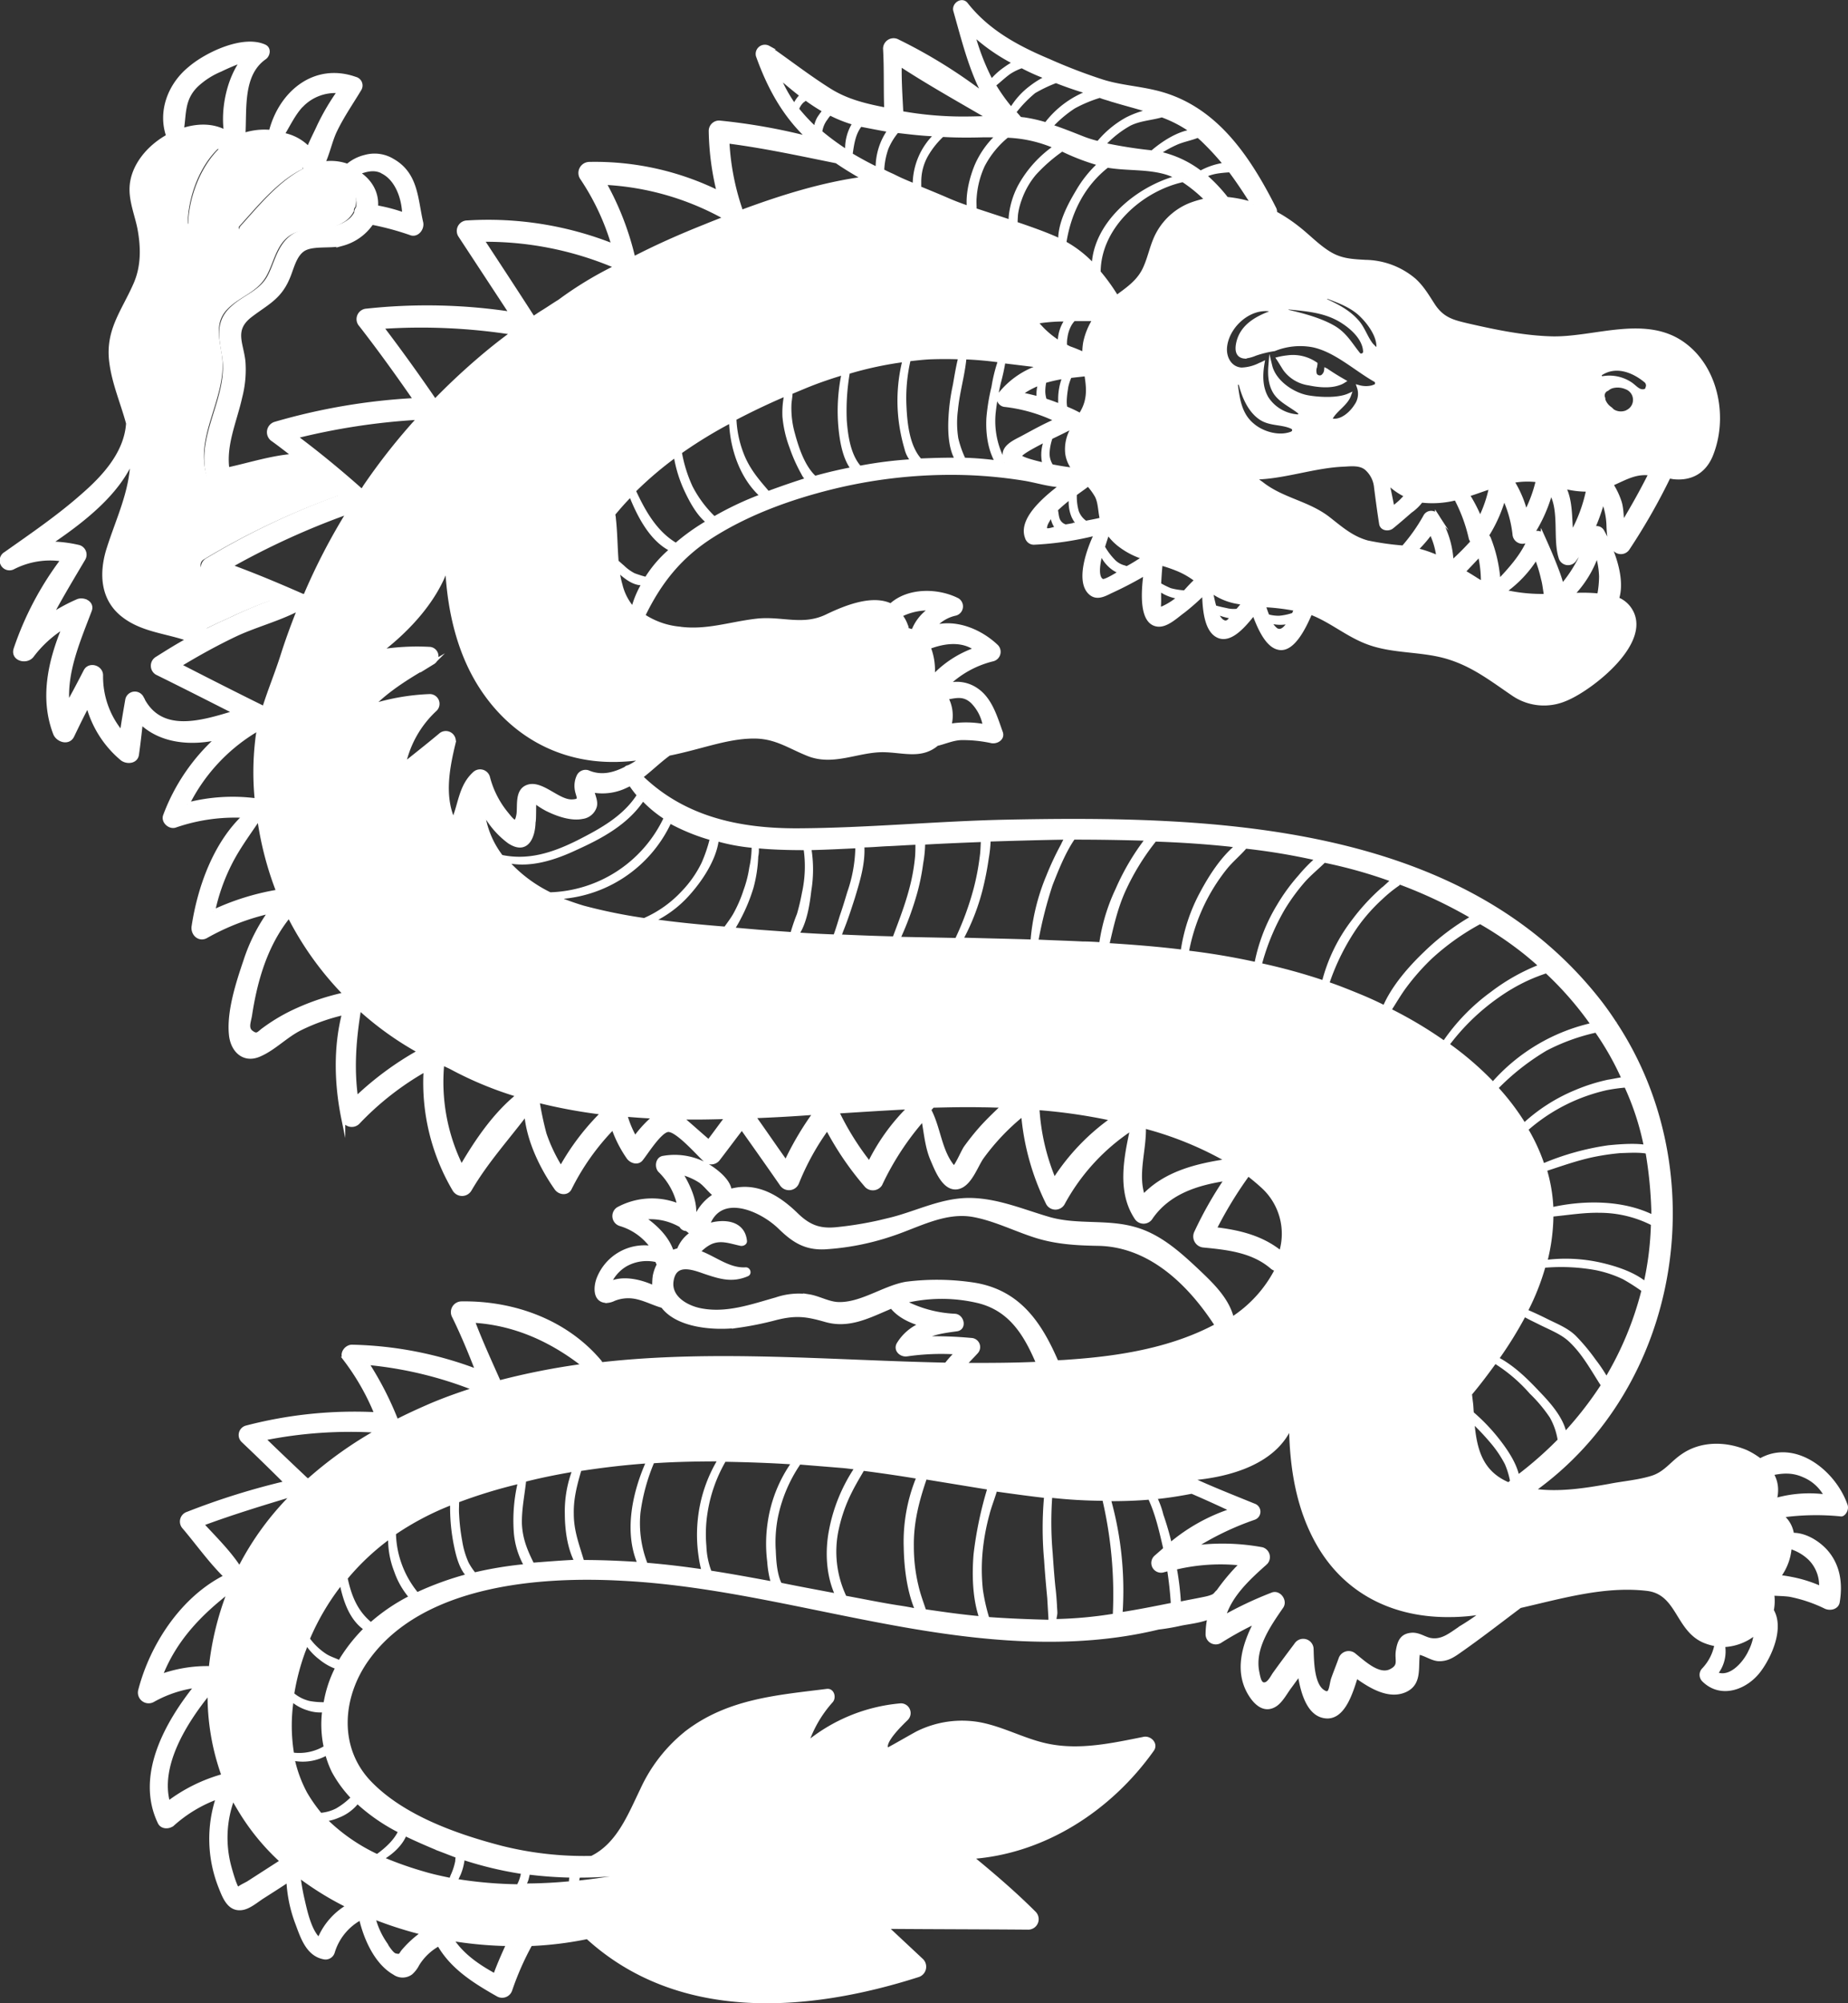
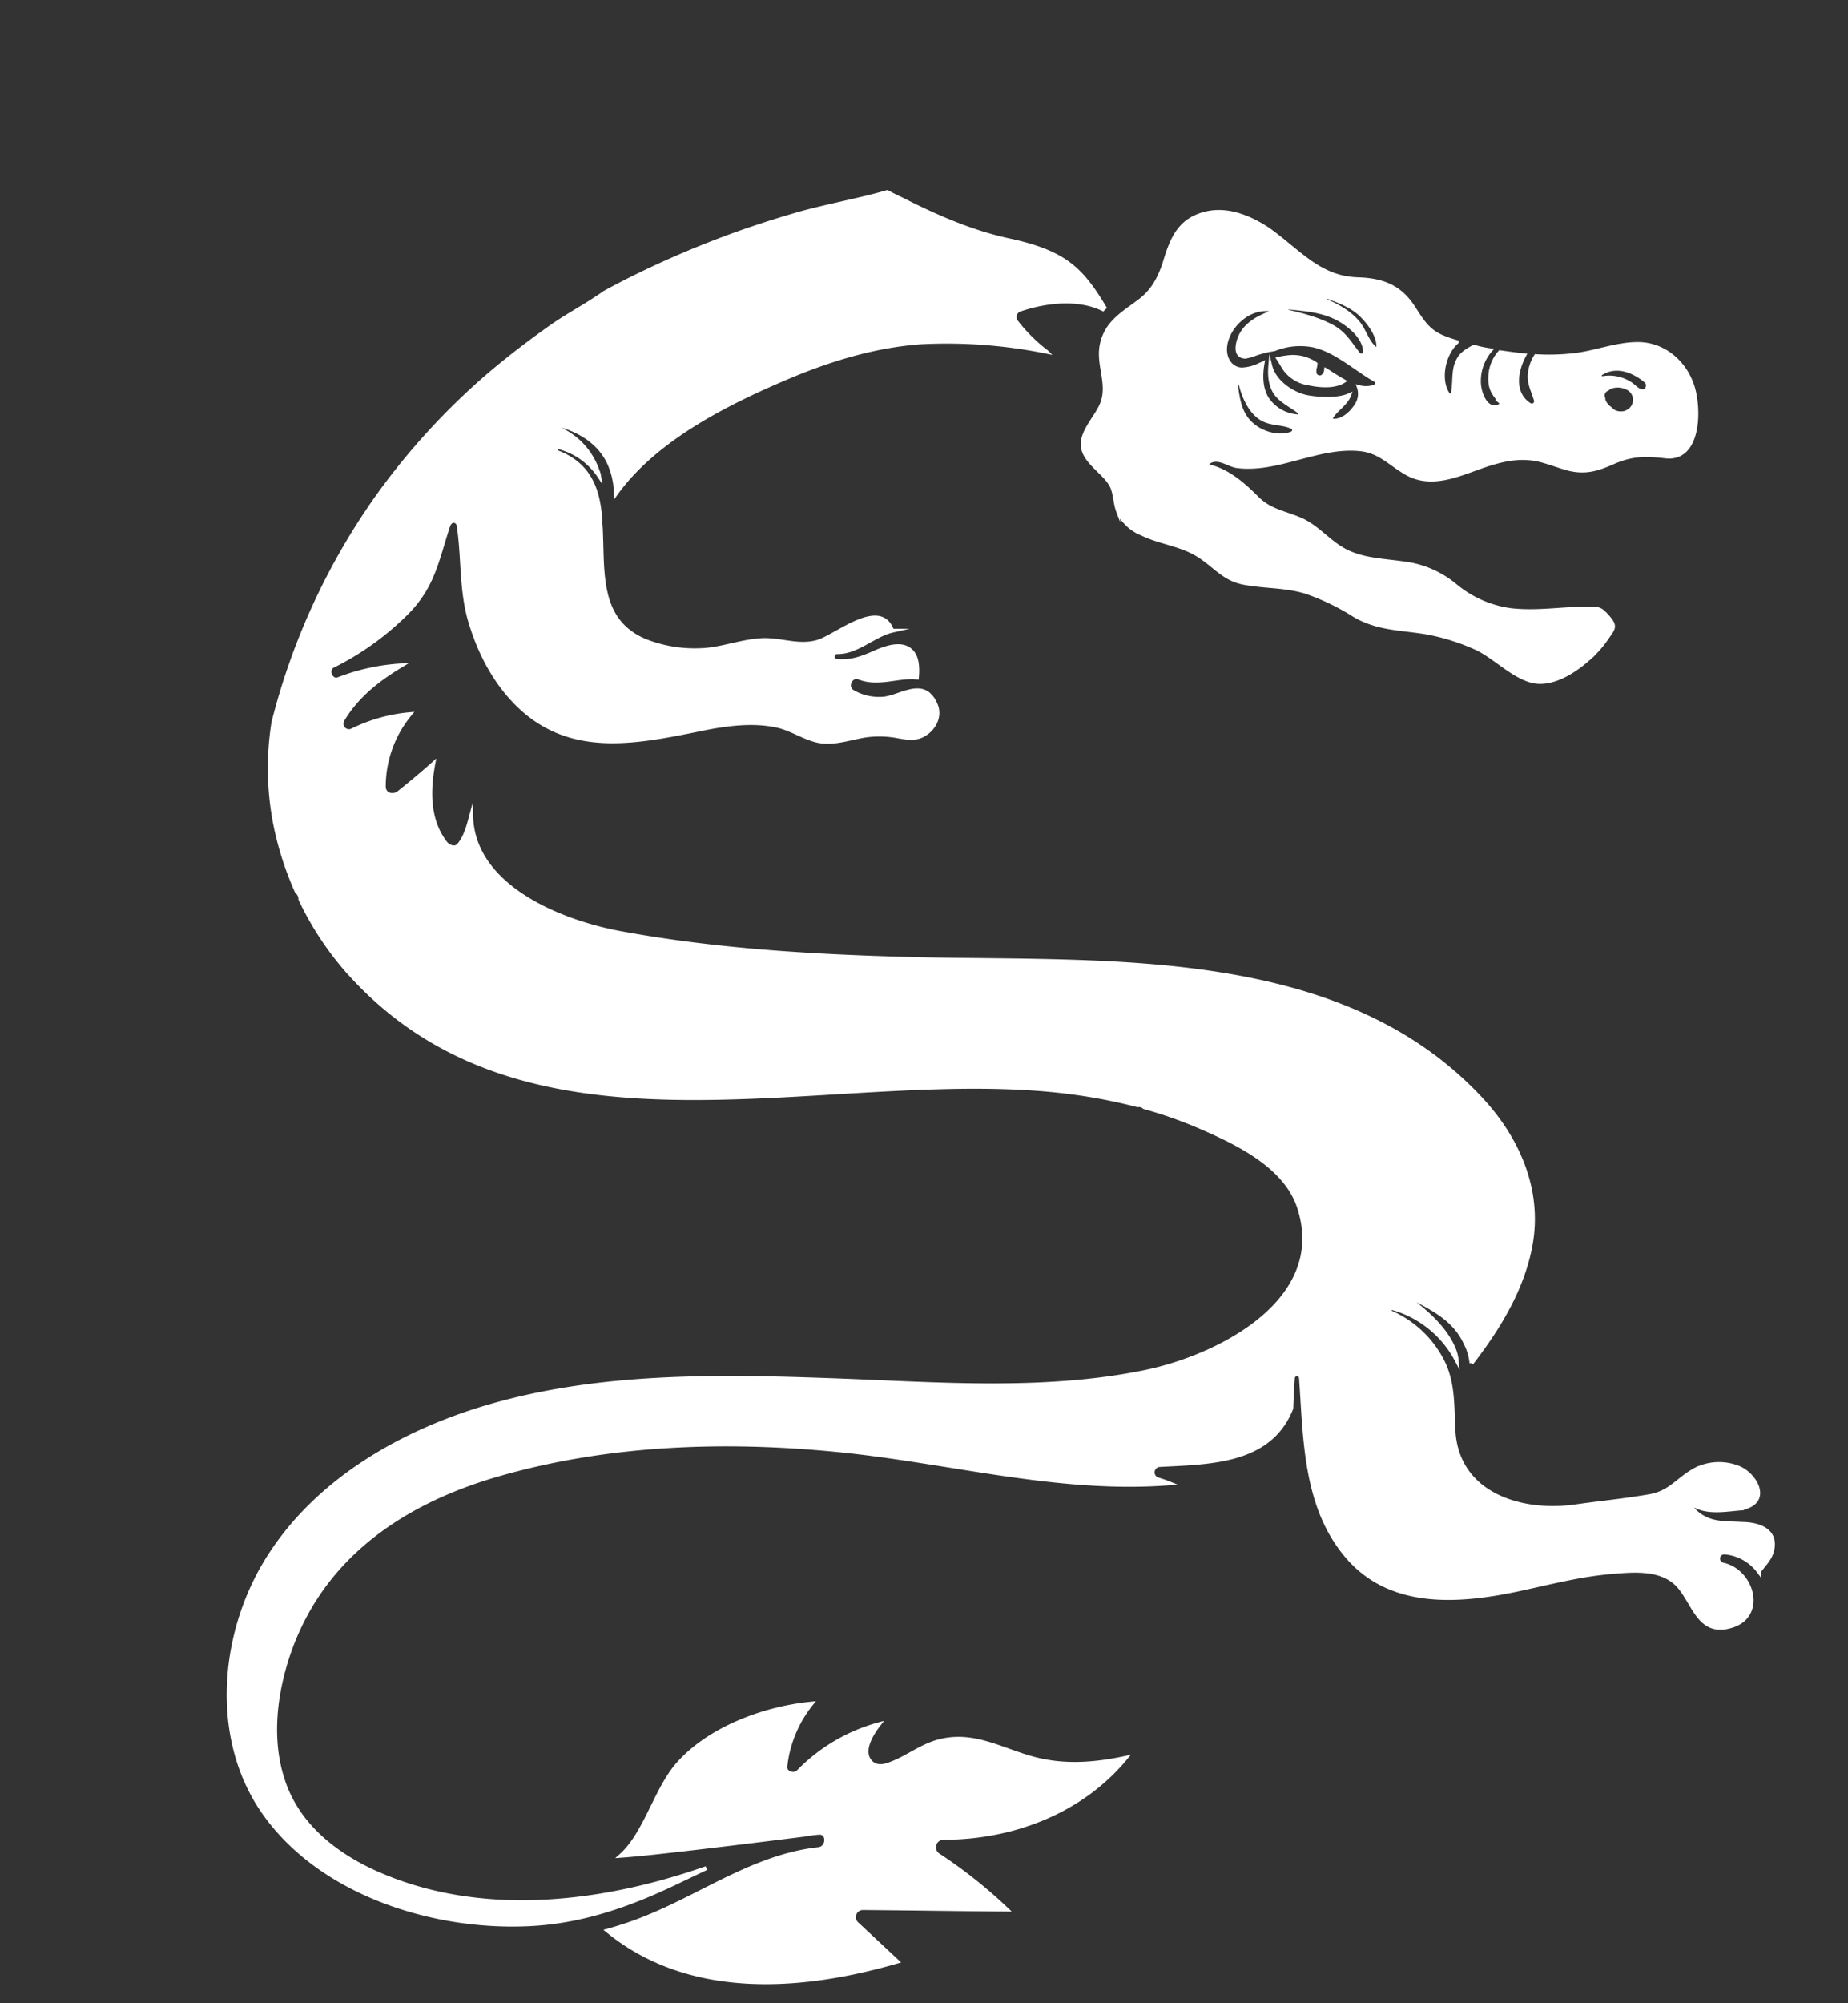
<svg xmlns="http://www.w3.org/2000/svg" viewBox="0 0 473.86 513.32">
  <rect x="0" y="0" width="473.86" height="513.32" fill="#333333" stroke="none" />
  <defs>
    <style>.cls-1{fill:#fff;stroke:#fff;stroke-miterlimit:10;}</style>
  </defs>
  <g id="Layer_1" data-name="Layer 1">
    <g id="Layer_3" data-name="Layer 3">
-       <path class="cls-1" d="M151.7,133.87c-.1,0-.1.1,0,0Z" transform="translate(-24.07 -12.21)" />
-       <path class="cls-1" d="M497.3,397.87c-3-8.5-13.1-16.5-21.9-11.4a19.31,19.31,0,0,0-3.6-2.2c-5.2-2.2-11.4-2.3-16.1.9-2.9,1.9-4.5,4.6-8,5.7s-7.5,1.4-11,2.1c-6.2,1.1-13.1,2.2-19.6,1.2,37.7-26.8,46.2-81.5,21.1-119.6,0-.1-.1-.2-.2-.3q-1.65-2.55-3.6-5.1c-35.6-45.9-99.9-47.5-152.9-46.4-17.5.4-35.1,2.1-52.6,2.2-15.3.1-29.5-3-40.5-13.7,2.5-1.9,4.7-4.1,7.2-5.9,3-.6,6-1.4,9-2.2,4.2-1.1,8.4-2.2,12.8-2.2,5.6,0,8.9,2.5,13.9,4.5,6.5,2.6,12.8-1.1,19.4-1,5.1.1,9.6,1.8,13.6-1.6,2.1-.5,4-1.4,6.2-1.5a34.74,34.74,0,0,1,7.9.8c1.3.2,2.9-.8,2.3-2.3-1.4-3.9-2.7-8.5-6.3-10.9a8.75,8.75,0,0,0-7.7-1.1,25.49,25.49,0,0,1,12-6.7,2,2,0,0,0,.9-3.3c-4.3-4.1-10.7-6.6-16.2-4.9a10,10,0,0,1,5.7-3.5,1.94,1.94,0,0,0,.5-3.5c-5.1-2.6-12.7-2.7-17.1,1.4-4.7-2.3-11.5.4-16.3,2.7-6.3,3.1-11.8.4-18.3,1.2-6.8.8-12.8,3-19.8,2A20.25,20.25,0,0,1,189,170c4.2-8.7,9.5-15.4,18-20.7,9.1-5.7,19.6-9.5,30-12.1a127.93,127.93,0,0,1,32-3.8,117.45,117.45,0,0,1,17.7,1.5c3.1.5,6.4,1.6,9.7,1.7-5.2,3.9-11.1,9.3-8.8,13.8a1.8,1.8,0,0,0,1.6.9,80.41,80.41,0,0,0,16-2.4c-2.3,4.7-4.7,12.3-1.6,15.2,1.6,1.5,3.4.6,5.2-.3a95.92,95.92,0,0,0,9-4.7c-.7,5.2-1.1,12.8,3.2,13.2,2.3.2,4.8-2.3,6.5-3.5a59.3,59.3,0,0,0,5.3-4.7c.1,4.1.5,9.7,3.7,11.1s6.7-2.9,9.1-5.9c1.3,3.6,3.3,8.2,6.2,8.9,4,1.1,7.2-6.5,8.3-9,5.1,1.9,9.2,5.5,14.3,7.5,6.8,2.7,14.5,1.8,21.5,4.1,6.2,2,10.8,5.6,16.1,9.2a13.92,13.92,0,0,0,13.4,1.4c6.4-2.5,22.9-15.2,16.2-23.6a7,7,0,0,0-2.9-2.1c1.8-5.4-1.4-13.1-3.8-17.4a1.68,1.68,0,0,0-2.5-.4,48.93,48.93,0,0,0,2.7-7.6,18.74,18.74,0,0,1,1.4,6.8c.1,2.2.2,3.7,1.4,5.6a2.11,2.11,0,0,0,3.6,0,158.88,158.88,0,0,0,10.5-18.4c.4.1.7.1,1.1.2,4.4.5,7.8-1.3,9.6-5.4,4-9.5,1.7-22.2-6.7-28.5-9.8-7.4-23.1-1.4-34.1-1.7-7.2-.2-14.4-1.7-21.4-3.3-3.8-.9-6.5-1.5-8.9-5.1-1.5-2.3-2.8-4.6-4.9-6.5a19.75,19.75,0,0,0-12.5-4.7c-3.4-.2-6.2-.3-9.2-2.1s-5.4-4.4-8.1-6.5a40.18,40.18,0,0,0-5.9-3.9,1.72,1.72,0,0,0-.2-1.2c-6.8-13.4-15.5-26.5-31.1-29.9-4.4-1-8.9-1.3-13.2-2.7a138.92,138.92,0,0,1-13.5-5.2c-8.1-3.4-15.7-7.5-21.2-14.5-1.1-1.4-3.2.1-2.8,1.6,1.8,6.3,3.4,12.8,6.1,18.8.4.8.8,1.8,1.3,2.8a130.68,130.68,0,0,0-22.1-13.7,2.2,2.2,0,0,0-3.3,1.9c.3,5.2.1,10.4.3,15.6-5.1-1-10-2.1-14.6-5-5.4-3.4-10.4-7.3-15.6-10.9a1.86,1.86,0,0,0-2.7,2.1c2.9,8.1,6.8,15.3,13.2,21.2a153.24,153.24,0,0,0-23.1-4.1,2.16,2.16,0,0,0-2.2,2.2,69.13,69.13,0,0,0,2.1,15.8,71.71,71.71,0,0,0-33.2-7.4,2.33,2.33,0,0,0-2,3.5,62.08,62.08,0,0,1,8.2,17.5,86.83,86.83,0,0,0-37.5-6,2.19,2.19,0,0,0-1.9,3.3l13.2,20.1a144,144,0,0,0-37.1-.8,2.19,2.19,0,0,0-1.5,3.7c4.9,6.3,9.5,12.7,14,19.2a157.7,157.7,0,0,0-36,6.1,2.27,2.27,0,0,0-.5,4.1c1.8,1.3,3.6,2.7,5.4,4.1-5.7.4-11.5,2.3-17.1,3.5-.9-6.4,1.9-12.3,3.3-18.6a27.87,27.87,0,0,0,.8-9.1c-.5-4.6-2.9-8,1.6-11.6,4.1-3.2,7.5-4.5,9.7-9.6,1.1-2.4,1.7-6,4.1-7.5s7.1-.6,10-1.4a13.27,13.27,0,0,0,7.5-5.4,70.39,70.39,0,0,1,10,2.7c1.6.6,3-1.2,2.7-2.7-1.4-6-1.2-12.4-7.3-15.9a8.91,8.91,0,0,0-7.1-1,10.74,10.74,0,0,0-4.5,2.3,12.59,12.59,0,0,0-6.3-.6c1.3-2.7,1.9-6,3.2-8.6,1.8-3.7,4.1-7,6.2-10.5a1.77,1.77,0,0,0-1.1-2.6C104.7,28.67,96,36.07,93.5,46a16.89,16.89,0,0,0-7,.8c.4-6.8-.7-15.5,5.4-19.8.9-.6,1.3-2.3,0-2.9-5.5-2.5-14.9,2-19.1,5.6-5.3,4.3-7.8,11.2-5.6,17.4-5.1,2.8-9.1,7.7-9.4,13-.2,3.6,1.3,7.1,2,10.6.9,4.8,1,9.7-1,14.3-3.1,7.1-7.3,11.9-6.2,20.1.7,5.4,2.9,10.4,4.3,15.6-.5,7.6-6.1,13.7-11.5,18.4-6.2,5.5-13.1,10.2-19.9,15a2,2,0,0,0,2,3.5,20.81,20.81,0,0,1,12.7-2,80.67,80.67,0,0,0-12.1,22.8c-1,2.7,2.8,3.7,4.2,1.8a29.8,29.8,0,0,1,8.3-7.5c-3.7,8.8-5.9,18.4-2.4,27.5.7,1.7,3.4,2.6,4.4.6,1.3-2.7,2.6-5.4,4-8a26.79,26.79,0,0,0,8.7,13.8c1.2,1,3.6.9,3.9-1,.4-2.8.7-5.5,1-8.3,5.1,4.9,12.7,5.6,19.8,4a50.21,50.21,0,0,0-13.6,19.9c-.6,1.5,1.2,3.1,2.6,2.6a46.87,46.87,0,0,1,17.8-2.5c-7.6,7.1-11.6,18.4-13.1,28.3-.3,1.9,1.5,3.6,3.3,2.5a60.53,60.53,0,0,1,16.4-6.3,45.38,45.38,0,0,0-6.4,12.6c-1.9,5.6-4.4,13.2-3.7,19.2.5,4,3.5,6.7,7.5,4.8,3.6-1.6,6.6-4.8,10.2-6.6a50.67,50.67,0,0,1,11.3-4c-2.3,8.8-2,18.3-.2,27.1a2.27,2.27,0,0,0,3.7,1,74.26,74.26,0,0,1,17.4-13.6,53.82,53.82,0,0,0,7.4,30.8,2.29,2.29,0,0,0,3.9,0c4.2-7.2,9.6-13.1,14.5-19.6.5,6.9,4.1,14.1,7.7,19.2.8,1.2,2.8,1.5,3.5,0a61.49,61.49,0,0,1,11.1-15.6,31,31,0,0,0,3.9,7.7c.7,1,2.4,1.6,3.3.4,1.3-1.6,4.7-7.1,6.8-7.4,2.3-.3,7.9,6.2,9.6,7.7a2.25,2.25,0,0,0,3.4-.4c2-2.6,4-5.3,6-7.9,3.4,4.8,6.8,9.6,10.2,14.5a2.25,2.25,0,0,0,4-.5,64.92,64.92,0,0,1,7.7-13.9,77.48,77.48,0,0,0,10.1,14.8,2.28,2.28,0,0,0,3.5-.4,71.61,71.61,0,0,1,11-16.8c.7,3.5.9,7.2,2.4,10.6,1,2.3,2.9,7.4,6.2,7s4.9-5.6,6.5-7.8a57.57,57.57,0,0,1,10.5-11,63.21,63.21,0,0,0,6.4,22.9,2.2,2.2,0,0,0,3.8,0,53.21,53.21,0,0,1,17.8-19.3c-1.7,7.7-3.4,16.2,1,22.9a2.2,2.2,0,0,0,3.8,0c4.5-6.5,11.9-8.8,19.4-9.9a97,97,0,0,0-7.8,13.7,2.34,2.34,0,0,0,1.9,3.4c6.2.6,12.6,1.3,17.5,5.5a2.55,2.55,0,0,0,1.3.6,32.75,32.75,0,0,1-11.5,12.7c-1.2-5.2-5.6-9.2-9.4-12.8-4.6-4.3-9.5-8.6-15.7-10.3-7.1-2-14.5-.5-21.7-2.5-6.6-1.9-13-4.7-20-4.9-7.5-.2-14,3.4-21.1,5.1a91.37,91.37,0,0,1-13.7,2.4c-4.3.4-7-.7-10.1-3.7-4.1-4-9.2-7.4-15.2-6.5a16.25,16.25,0,0,0-1.9.4c-.2-2.6-3.5-5.1-5.4-6.3a16.77,16.77,0,0,0-11.6-2.2c-1.6.2-1.8,2.4-.9,3.3a17.72,17.72,0,0,1,4.4,7,11.7,11.7,0,0,1,.5,2,18.17,18.17,0,0,0-15.6.8,2.17,2.17,0,0,0,.5,3.9,15.41,15.41,0,0,1,7.3,4.7,7.1,7.1,0,0,1,1,1.4,12.65,12.65,0,0,0-13.9,8c-.8,2.2-.9,5.7,2.3,5.6a4.8,4.8,0,0,0,1.7-.5,9.88,9.88,0,0,1,5.1-.6c2.6.4,4.9,1.7,7.4,2.4,3.8,5.1,13,5.8,19.1,5.1a82.63,82.63,0,0,0,9.9-2c5.2-1.3,7.9-.9,12.8.5,5.6,1.6,10.4-.7,15.5-2.9.5-.2.9-.4,1.4-.6,1.8,2.3,4.6,3.7,7.7,4.6a12.39,12.39,0,0,0-5.9,5c-.9,1.5.6,2.9,2.1,2.7a61.68,61.68,0,0,1,12.9-.5,27,27,0,0,0-2.8,3.1h0c-29.5-.6-59.4-3.4-88.5-.1a2.51,2.51,0,0,0-.4-.7c-8.7-10.3-22.1-15.1-35.4-14.9a2.25,2.25,0,0,0-1.9,3.4c2.2,4.5,4.2,9.3,6,14a95.52,95.52,0,0,0-32.2-6.3c-1.4,0-2.8,1.8-1.8,3.1a60.63,60.63,0,0,1,8.1,14.2A109.75,109.75,0,0,0,87.3,378a2,2,0,0,0-.9,3.4q5.55,5.25,11.1,10.8a185.4,185.4,0,0,0-25.3,7.9,2.12,2.12,0,0,0-.9,3.5c3.4,4,6.8,8.8,10.7,12.6-11.1,5.5-19,17.6-22,29.2a2.25,2.25,0,0,0,3.3,2.5,30.82,30.82,0,0,1,11.2-3.7c-7.8,9.7-15.2,23.1-9.5,35,.6,1.3,2.4,1.3,3.4.4a35.36,35.36,0,0,1,11.6-6.9,33.4,33.4,0,0,0,.6,23.1c1,2.5,2.2,5.8,5.4,5.4,1.9-.2,3.9-2,5.5-3,2.2-1.4,4.4-2.8,6.5-4.2a35.46,35.46,0,0,0,2.3,11.1c1.3,3.5,2.7,7.9,6.8,8.7a1.94,1.94,0,0,0,2.3-1.3,14.72,14.72,0,0,1,7.2-8.8c1.2,5.3,4,11.5,8.6,14.1a3.6,3.6,0,0,0,4.2,0,7.23,7.23,0,0,0,1.7-2.2,14.41,14.41,0,0,1,5.5-5.2c3.4,6,9.2,9.6,15.2,13a2.2,2.2,0,0,0,3.1-1.2,72.93,72.93,0,0,1,5.2-11.8,89.62,89.62,0,0,0,14.6-1.8c23.4,21.4,56.5,18.8,84.7,9.8a2.28,2.28,0,0,0,1-3.8l-9.2-8.6c12.2.1,24.4.1,36.6.2a2.19,2.19,0,0,0,1.5-3.7c-5.1-5.1-10.6-9.8-16.2-14.4,18.7-1.3,35.6-12.3,46.4-27.5,1.1-1.5-.7-3.2-2.2-2.8-8,1.6-16.2,3.4-24.3,1.8-6.2-1.2-11.8-4.5-18-5.6a25.62,25.62,0,0,0-15.4,2.2c-.7.3-7.9,4.5-8,4.4-1.9-1.6,3.9-7,4.9-8a2,2,0,0,0-1.4-3.4,43.58,43.58,0,0,0-24.3,10,31,31,0,0,1,6.4-11.1c.8-.9.3-2.8-1.1-2.6-12.7,1.6-25.1,2.5-35.8,10.6a39.86,39.86,0,0,0-11.6,14.8c-3.2,6.6-6.1,14.1-12.9,17.4a87.44,87.44,0,0,1-23.2-2.6c-11.5-3-25.2-7.8-33.7-16.6-8.7-9-7.6-22.3-.5-32,13.9-19.1,43.7-21.5,65.3-20.3,23.5,1.2,46.3,7.2,69.4,11.4,22.4,4.1,45.7,6.5,68,1.1a54,54,0,0,0,5.8-1c2-.4,5-.7,7.3-1.7a21.18,21.18,0,0,0-.5,4.4,2.11,2.11,0,0,0,3.2,1.8,84,84,0,0,1,9.3-5.1c-3.3,6.2-5.4,13.4-1,19.5,1.4,1.9,3.4,3.4,5.8,1.9,1.6-1,2.8-3.4,3.9-4.8l2.4-3.3c.7,4.8,2.3,10.3,6.3,11,4.7.9,6.8-5.7,8.2-10.3,3.7,2.7,8.4,5.5,12.5,3.7s2.8-6.1,3.4-9.7c1.7.2,3.5,1.6,5.2,1.7,2.2.1,3.7-.9,5.4-2.1,5.3-3.7,10.3-7.6,15.5-11.5,10.9-2.5,21.8-5.7,32.7-4.4,7.9,1,7.6,10.1,14.3,13.2a13.31,13.31,0,0,0,3.4,1,12.65,12.65,0,0,1-3.3,6.5,1.87,1.87,0,0,0,0,2.6c4.4,4.4,10.8,2.1,14.2-2.4,2.8-3.7,6-10.9,3.3-15.4a12.43,12.43,0,0,0,.1-4.3c1.5.1,3,.1,4.5.3a37,37,0,0,1,9.2,3.1c1.1.5,2.8.2,3.1-1.2.8-4.7.2-9.4-3.1-13.1-2.1-2.3-5.4-4.3-8.6-4.2a7.29,7.29,0,0,0-1.5-3.6,15.38,15.38,0,0,0-1.2-1.3,64.11,64.11,0,0,1,15.2-.3C496.7,400.47,497.8,399.07,497.3,397.87ZM273.4,192a11.55,11.55,0,0,1,3.2,6.3,25.28,25.28,0,0,0-9.1-.1,9.51,9.51,0,0,0-.8-7.2C269,190.67,271.1,189.87,273.4,192Zm139.8,198.8c-.6-3.1-2.6-6.2-4.4-8.6a48.33,48.33,0,0,0-7.3-7.8c-.1-.8-.1-1.7-.2-2.5s-.2-1.7-.3-2.5c2.2-2.6,4.3-5.4,6.4-8.3a41.07,41.07,0,0,1,9.3,7.9,38,38,0,0,1,5.2,6.2,17.73,17.73,0,0,1,2.1,6.1A96.62,96.62,0,0,1,413.2,390.77Zm-1.4,1.1c-.3.2-.6.5-.9.7-7.4-3.1-8.7-9.3-9.3-16.3a65.1,65.1,0,0,1,5.1,5.4,29.43,29.43,0,0,1,3.7,5.5A21,21,0,0,1,411.8,391.87Zm13.5-12.1c-.7-4.1-4.3-8-6.9-10.7-3.2-3.4-6.5-6.6-10.5-8.7a101.13,101.13,0,0,0,7-11.3c1.4.8,2.9,1.5,4.3,2.2,2.6,1.3,5.5,2.4,7.6,4.4,3.5,3.3,5.7,7.5,8.3,11.5A92.4,92.4,0,0,1,425.3,379.77Zm10.7-14.1a40,40,0,0,0-3.2-4.8,50,50,0,0,0-5.1-6.1c-2-1.9-4.6-2.9-7-4.1-1.8-.9-3.5-1.7-5.4-2.5a60.92,60.92,0,0,0,4.6-11.6,50.07,50.07,0,0,1,13.4.6,30.48,30.48,0,0,1,7.2,2.4,52.87,52.87,0,0,1,5,3.2A84,84,0,0,1,436,365.67Zm10-24.5c-3.2-2.7-8.2-4.2-11.8-5a40.56,40.56,0,0,0-13.9-.6,49.62,49.62,0,0,0,1.6-12.1c4.2-.4,8.3-1.1,12.5-1a29.91,29.91,0,0,1,13.5,3.3A79.11,79.11,0,0,1,446,341.17Zm2-18.8v1.7c-7.7-3.9-17.7-3.9-26.1-2a40.31,40.31,0,0,0-1.7-10.2c4-1.3,7.9-2.7,12-3.6a60,60,0,0,1,7.4-1.1c1,0,5.1-.3,6.9.2A108.88,108.88,0,0,1,448,322.37Zm-1.9-16.3c-3.1-.6-8.5,0-9.6.1a66.79,66.79,0,0,0-16.8,4.7c0-.1,0-.1-.1-.2a47.13,47.13,0,0,0-4.2-9.1,46.35,46.35,0,0,1,13.2-8.2,47.52,47.52,0,0,1,7.3-2.3,44.62,44.62,0,0,1,5.1-.7A68.71,68.71,0,0,1,446.1,306.07Zm-5.7-17.4c-1.4.2-2.7.5-4,.7a46,46,0,0,0-8.2,2.6,44.37,44.37,0,0,0-13.3,8.5,60.85,60.85,0,0,0-7.2-9.5,61.56,61.56,0,0,1,12.7-10,52,52,0,0,1,13-4.7A72.75,72.75,0,0,1,440.4,288.67Zm-7.9-13.9A47.76,47.76,0,0,0,406.9,290a80.84,80.84,0,0,0-11.7-10.1,56.67,56.67,0,0,1,12.9-12.5,48.34,48.34,0,0,1,7.6-4.4,49.4,49.4,0,0,1,4.9-1.9A85.36,85.36,0,0,1,432.5,274.77ZM415,256.17q2.25,1.8,4.2,3.6a50.5,50.5,0,0,0-12.5,7,51.17,51.17,0,0,0-12.3,12.7,106.94,106.94,0,0,0-14.1-8.4c1.3-2,2.5-4.1,3.9-6a59,59,0,0,1,6.6-7.5,62.26,62.26,0,0,1,12.8-9.1A91.27,91.27,0,0,1,415,256.17Zm-32-17.8a119.6,119.6,0,0,1,18.8,8.9,60.86,60.86,0,0,0-12.1,9.1c-4,3.8-8.4,8.8-10.6,14q-3.3-1.65-6.6-3c-2.7-1.1-5.4-2.2-8.1-3.1a58.6,58.6,0,0,1,7.4-14.8,45.25,45.25,0,0,1,6.5-7.3,34.65,34.65,0,0,1,4.2-3.4A1.76,1.76,0,0,1,383,238.37Zm-1.7-.6c-1.2,1-2.4,2.2-3.3,2.9a53.58,53.58,0,0,0-6.8,7.5,43.08,43.08,0,0,0-7.7,15.8,152.77,152.77,0,0,0-16.4-4.5,57.64,57.64,0,0,1,6-14.5,51.73,51.73,0,0,1,5.2-7.1c1.6-1.8,3.6-3.4,5.3-5.1A122.68,122.68,0,0,1,381.3,237.77Zm-19.4-5.5a38.83,38.83,0,0,0-4.5,4.6,48.28,48.28,0,0,0-5.4,7.4,45,45,0,0,0-5.8,15,178.67,178.67,0,0,0-17.8-3,49.09,49.09,0,0,1,5.1-14.5,48.51,48.51,0,0,1,4.7-7.1c1.6-2,3.6-3.6,5.2-5.5A166,166,0,0,1,361.9,232.27Zm-22.5-3.6a14.92,14.92,0,0,0,2.1.2c-3.9,3.1-7,8-9.2,12.1a44.81,44.81,0,0,0-5,15.1c-6.4-.8-12.9-1.3-19.3-1.7,1.1-4.7,2.1-9.3,4.1-13.8a61.57,61.57,0,0,1,8.1-13.2C326.5,227.57,333,228,339.4,228.67Zm-40.1-1.8c6.3,0,12.7.1,19,.3a61,61,0,0,0-7.7,13,48.24,48.24,0,0,0-4.2,14c-1.6-.1-3.2-.2-4.8-.2-3.9-.2-7.9-.3-11.8-.5a107.68,107.68,0,0,1,3.7-14.6C295,235.07,296.8,230.47,299.3,226.87Zm-21.7.5c6.7-.2,13.3-.4,20-.5a17.38,17.38,0,0,0-1,1.9,74.9,74.9,0,0,0-3.8,8.1,53.73,53.73,0,0,0-4,16.6c-6.1-.2-12.2-.3-18.3-.5a56,56,0,0,0,5-12.7,77.26,77.26,0,0,0,1.6-8.1A33.73,33.73,0,0,0,277.6,227.37Zm-16.8.8c5.1-.3,10.2-.5,15.3-.7-.1,1.4-.1,2.9-.3,4.2a62.1,62.1,0,0,1-1.6,8.4,75.08,75.08,0,0,1-4.8,13l-15-.3a78.88,78.88,0,0,0,4.5-12.3,55.71,55.71,0,0,0,1.4-7.1A30.52,30.52,0,0,0,260.8,228.17Zm-9.5.4c2.7-.1,5.3-.3,8-.4,0,1.2,0,2.5-.1,3.7a50.12,50.12,0,0,1-1.6,8.6c-1.1,4.1-2.7,8.2-4.2,12.2-4.7-.1-9.4-.3-14.1-.5.2-.6.4-1.2.6-1.7,1.1-2.7,2-5.5,2.9-8.3,1.3-4.3,2.7-8.8,2.4-13.3C247.3,228.87,249.3,228.67,251.3,228.57Zm-7.4.5a37.26,37.26,0,0,1-2.1,11.9c-.6,2-1.2,4-1.9,6-.2.6-1,3.4-1.7,5.2-3.3-.1-6.5-.3-9.8-.5,2.1-3,2.8-7.8,3.2-11.2a33.23,33.23,0,0,0,0-10.9C235.8,229.47,239.9,229.27,243.9,229.07Zm-25.8,0c4.1.4,8.3.5,12.5.5a31.65,31.65,0,0,1-.4,11.5,54.73,54.73,0,0,1-1.3,5.5,49.13,49.13,0,0,0-1.7,5l-8.4-.6-6.9-.6c.6-1,1.2-2,1.7-3a44.1,44.1,0,0,0,3.2-7.8,35.11,35.11,0,0,0,1.2-7.9A7.48,7.48,0,0,0,218.1,229.07Zm-.8-.1a24.66,24.66,0,0,1-.6,5.6,30,30,0,0,1-1.5,5.9,34.22,34.22,0,0,1-2.7,6.2c-.7,1.2-1.6,2.4-2.4,3.5-6.3-.5-12.6-1.1-18.9-2a28.27,28.27,0,0,0,9.1-6.7c3.2-3.5,7-9,7.6-14.2A50.12,50.12,0,0,0,217.3,229Zm-10.7-1.9a38.27,38.27,0,0,1-2.2,6.5,29.12,29.12,0,0,1-5.2,7.4,29.78,29.78,0,0,1-9.9,7,136.42,136.42,0,0,1-15.7-3.2,69.27,69.27,0,0,1-7.2-2.6,33.48,33.48,0,0,0,29.4-19.5A51,51,0,0,0,206.6,227.07Zm-17.7-10.2a30.75,30.75,0,0,0,5.9,4.9,33.9,33.9,0,0,1-29.7,19.6,35.71,35.71,0,0,1-11.3-8.6c6.1,1.5,12.6-.7,18.1-3.3C178.3,226.57,184.9,223,188.9,216.87Zm-27.8.6a19.69,19.69,0,0,0,3.2,2.1c2.6,1.3,6.2,2.6,9.1,2a3.87,3.87,0,0,0,3.1-2.4c.6-1.4-.3-3-.6-4.4a13.72,13.72,0,0,0,8.8-1.2,9.29,9.29,0,0,0,1-.5,31.55,31.55,0,0,0,2.2,2.9c-3.6,5.7-9.6,9-15.5,12-6.4,3.2-12.8,5.3-19.8,3.8a23.5,23.5,0,0,1-4.8-12.2,22.23,22.23,0,0,0,6.8,8.3c4.5,3,6.2-1.1,6.3-5C161.1,222.47,161,218,161.1,217.47Zm24.2-8.7a1.23,1.23,0,0,0-.8.4c-3,1.5-6.2,2.4-9.7.9a2,2,0,0,0-2.3.9,5.75,5.75,0,0,0-.6,3.2c.2,2.2,1.7,3.3-1.2,3.4-3.7.1-8.1-5.4-11.7-3.6-2.4,1.2-1.7,4.8-2,6.9-.5,3.1-1.4,1.9-3.1-.2a24.09,24.09,0,0,1-4.7-9.3,2.11,2.11,0,0,0-3.5-.9c-3.6,3.3-3.6,8-5.4,12-2.8-6.2-1.5-13.3.1-19.9a2.07,2.07,0,0,0-3.4-2c-3.1,2.6-6.3,5.1-9.4,7.6a26.94,26.94,0,0,1,8.1-14.2,2,2,0,0,0-1.4-3.4,56.79,56.79,0,0,0-15,2.6c4.5-4.6,10.1-7.9,15.8-11.2a1.89,1.89,0,0,0-1-3.5,59.45,59.45,0,0,0-12.7.7c7.5-5.7,14.5-13.4,17.3-21.9.5,11.4,3.1,23,9.7,32.4,7.7,11,19.3,17.3,32.8,17.3a51.23,51.23,0,0,0,7.8-.6A18.05,18.05,0,0,1,185.3,208.77Zm89.1-30.2a26.94,26.94,0,0,0-11.2,7.3,15.77,15.77,0,0,0-1-7.8C266.4,176.47,270.9,176,274.4,178.57ZM263,168.17a11.55,11.55,0,0,0-4.8,5.9c-.2-.1-.3-.1-.5-.2l-1.2-.3a1.21,1.21,0,0,0-.1-1,8.65,8.65,0,0,0-1.5-2.7A15.61,15.61,0,0,1,263,168.17Zm-76.6.1a14.22,14.22,0,0,1-3.2-6.1,25.75,25.75,0,0,1-.8-4c2.1,2,4.4,3.8,6.8,3.5A24.31,24.31,0,0,0,186.4,168.27Zm3.4-7.7a29.92,29.92,0,0,1-3.2-1,11.93,11.93,0,0,1-2.9-2.1c-.5-.4-1-.9-1.5-1.3-.3-3.7-.3-7.4-.7-11a5,5,0,0,0-.2-1.2c1.4-1.7,2.9-3.4,4.5-5,2.1,5.3,5.3,11.6,10.5,14.1A31.09,31.09,0,0,0,189.8,160.57Zm7.6-8.7c-5.3-3.1-8.3-8.5-10.8-13.9a93.44,93.44,0,0,1,10.7-9.1,33.53,33.53,0,0,0,2.9,9.3c1.2,2.5,3,5.9,5.5,7.8A54.19,54.19,0,0,0,197.4,151.87Zm9.8-6.8a30,30,0,0,1-6-8,36.12,36.12,0,0,1-2.8-9,117.62,117.62,0,0,1,13.1-8c.2,6.9,2.7,14.5,8,19.2A81.14,81.14,0,0,0,207.2,145.07Zm13.8-6.5c-2.5-2.9-4.8-5.5-6.4-9.2a28,28,0,0,1-2.2-9.9c4.4-2.3,8.8-4.4,13.3-6.3a22.39,22.39,0,0,0-.5,5.8,29.52,29.52,0,0,0,1.8,7.8,40.29,40.29,0,0,0,3,6.7,4.81,4.81,0,0,0,1.2,1.6C228,136.07,224.5,137.27,221,138.57Zm12-3.9c-3-2.7-4.6-7.6-5.6-11.3a24.28,24.28,0,0,1-.9-7.1c0-1.2.3-2.3.3-3.5,1.5-.6,3.1-1.3,4.6-1.9,3-1.2,6-2.2,9-3.1a46.4,46.4,0,0,0-.8,14.4c.3,2.9,1,7.5,3.2,10.2C239.5,133,236.2,133.77,233,134.67Zm11.5-2.6c-2.8-3.1-3.5-8.1-3.8-12.1a57.47,57.47,0,0,1,.8-12.4,91.39,91.39,0,0,1,14.5-3.1,42.29,42.29,0,0,0-1.1,14.6,44.66,44.66,0,0,0,1.6,8.1,7.07,7.07,0,0,0,1.7,3.2A104.64,104.64,0,0,0,244.5,132.07ZM268,130c-2.7,0-5.3.1-8,.2-3.2-3.5-3.8-9.4-4-14a43.31,43.31,0,0,1,1.1-11.9c1.8-.2,3.5-.4,5.3-.5,2.6-.1,5.3-.1,7.9,0-.6,2.3-1,4.8-1.4,7.1a51.8,51.8,0,0,0-1.1,7.9c-.2,3.3-.2,8.1,1.7,11.2Zm3.2,0a26.69,26.69,0,0,1-1.9-5.4,25.46,25.46,0,0,1-.1-7.3c.4-4.5,1.8-9,2.2-13.5,3,.1,6.1.4,9.1.8a39.8,39.8,0,0,0-1.7,6.8,52.07,52.07,0,0,0-1.3,7.9c-.2,3.8.3,8,2.3,11.4A85.36,85.36,0,0,0,271.2,130Zm10.5-.7a2.89,2.89,0,0,0,.9,1.6c-.3,0-.7-.1-1-.1a21.61,21.61,0,0,1-2.7-13,65.39,65.39,0,0,1,1.3-7.5,54.09,54.09,0,0,0,1.2-5.5l9.9,1.2a21.78,21.78,0,0,0-10.7,7.1,1.74,1.74,0,0,0,1.2,2.9,40.82,40.82,0,0,1,13.3,3.9c-3.1,1.3-6.1,3-8.9,4.5C284.4,125.37,281.2,126.67,281.7,129.27Zm8.7-15c-1.6-.4-3.2-.8-4.8-1.1a20.07,20.07,0,0,1,5.2-2.8A8.83,8.83,0,0,0,290.4,114.27Zm11.9-14.2a14.64,14.64,0,0,0-.2,2.9,38.87,38.87,0,0,0-3.9-1.6,9.29,9.29,0,0,0-1-.5,8.27,8.27,0,0,1,.1-2.3,9.19,9.19,0,0,1,1.1-3.3,6.42,6.42,0,0,1,1-1.3h5.4A17.45,17.45,0,0,0,302.3,100.07Zm-.6,17.5c-.2.3-.4.7-.6,1a32.63,32.63,0,0,0-3.8-1.8c-.5-1.6.1-4.7.2-5.5a14.26,14.26,0,0,1,.9-2.7c1.4-.2,2.8-.3,4.2-.5h0C303.1,111.17,303.5,114.27,301.7,117.57Zm-5.9-17.5a22.57,22.57,0,0,1-6.1-5.4,43.12,43.12,0,0,1,8-.6A9.76,9.76,0,0,0,295.8,100.07Zm1.2,8.7a15.4,15.4,0,0,0-1.1,5.5v1.9c-1.3-.5-2.6-1-3.9-1.4a7.8,7.8,0,0,1-.4-2.2,12.41,12.41,0,0,1,.3-2.7A38.2,38.2,0,0,1,297,108.77Zm-5.1,22.5c-2.2-.5-6.2-1.5-6.3-2.2s3.3-2.5,6.8-4.3A9.79,9.79,0,0,0,291.9,131.27Zm1.8.4a5.86,5.86,0,0,1-1-3.3,13.57,13.57,0,0,1,.8-4.1c1.9-.9,3.7-1.8,5.1-2.5.2.1.3.2.5.3a10.18,10.18,0,0,0-1.4,6.2,8.06,8.06,0,0,0,1.9,4.3C297.6,132.37,295.7,132.07,293.7,131.67Zm-1.3,14.5a15,15,0,0,1,1.5-2.3,5.61,5.61,0,0,0,.9,3.1c.1.2.3.3.5.5C293.3,148,291.2,149,292.4,146.17Zm7.3.5c-.8.1-1.6.3-2.4.4a2.94,2.94,0,0,1-2.1-2.2c-.2-.7-.2-1.4-.4-2.1a44.88,44.88,0,0,1,3.9-3.3,9.38,9.38,0,0,0,.6,5,8.58,8.58,0,0,0,1.3,2A2,2,0,0,1,299.7,146.67Zm2.8-.5a5.67,5.67,0,0,1-2.3-2.9,13.84,13.84,0,0,1-.5-4.5c1.2-.9,2.4-1.7,3.4-2.5a16.55,16.55,0,0,1,2.2,3c.9,1.8.8,4,1.3,6C305.2,145.67,303.9,145.87,302.5,146.17Zm4.3,14.9c-1.7-.7-1.3-4.1-.4-7.4a9,9,0,0,0,2.5,3.6,7.4,7.4,0,0,0,2.6,1.5C309.8,159.87,307.4,161.27,306.8,161.07Zm6.3-3.3a1.85,1.85,0,0,1-.7-.2,5.8,5.8,0,0,1-3-1.8,16.55,16.55,0,0,1-2.5-3.4c.4-1.4.9-2.8,1.2-3.8a14.14,14.14,0,0,0,3.4,3.5,19.87,19.87,0,0,0,6,3C316,156.07,314.6,157,313.1,157.77Zm9.7,10c-2.1.9-1.4.4-1.5-2.3v-2.4a9.13,9.13,0,0,0,2.2,1.3,10.09,10.09,0,0,0,3.1.8A17.17,17.17,0,0,1,322.8,167.77Zm5.1-3.8a17.61,17.61,0,0,1-3.8-.6,24.37,24.37,0,0,1-2.8-1.4c.1-1.8.2-3.6.4-5.4a38.08,38.08,0,0,1,4.4,1.5,20.82,20.82,0,0,1,4.8,2.8C329.9,161.77,328.9,162.87,327.9,164Zm9.5,7.4a5.11,5.11,0,0,1-1.5-2.3,20.19,20.19,0,0,0,4.2,1.2C339.3,171.27,338.7,172.27,337.4,171.37Zm4-2.7a7.86,7.86,0,0,1-3-.2c-1-.2-1.9-.4-2.9-.7-.4-1.4-.7-2.9-1-4.3a15.78,15.78,0,0,0,6,2.8,21.66,21.66,0,0,0,2.5.4A17.49,17.49,0,0,1,341.4,168.67Zm10,5a5.71,5.71,0,0,1-1.8-2.3,9.22,9.22,0,0,0,5.2.1C353.9,173.07,352.7,174.37,351.4,173.67Zm4.4-4a15.25,15.25,0,0,1-3.7.8,9.89,9.89,0,0,1-3-.4c-.4-.9-.7-1.9-1-2.8a57,57,0,0,1,8.3,1C356.2,168.77,356,169.17,355.8,169.67Zm77.8-15.6a22,22,0,0,1,1,5.8,26.26,26.26,0,0,1-.5,4.9,41.32,41.32,0,0,0-7-.1A27.67,27.67,0,0,0,433.6,154.07Zm-14-4.5c-.7-1.5-2.7-.8-3.2.4-1.7,4.4-4.9,7.9-8.1,11.3v-.1a17.85,17.85,0,0,0-.2-2.3,36.23,36.23,0,0,0-2.2-8.6,1.56,1.56,0,0,0-.6-.8,36.55,36.55,0,0,0,4.4-9.9,29.79,29.79,0,0,1,2.7,9.5,2.06,2.06,0,0,0,3.8,1,38.44,38.44,0,0,0,5.5-11.8c2.8,4.5,1,11.9,2.5,16.7a2,2,0,0,0,3.7.5,44.83,44.83,0,0,0,3.6-5.7,35.26,35.26,0,0,1-6.9,12.6,35.8,35.8,0,0,0-1.1-3.5C422.3,155.67,421,152.67,419.6,149.57Zm.9,15.3a43.07,43.07,0,0,1-10.8-1.1A30.19,30.19,0,0,0,418,155a35,35,0,0,1,1.7,5.5C420.1,161.87,420.2,163.37,420.5,164.87Zm-28-20.5a1.73,1.73,0,0,0-2.9,0,45.5,45.5,0,0,1-5.7,8.1,70.25,70.25,0,0,1-9.2-1.3c-4-1.1-6.7-3.5-9.9-6-5.2-4.1-11.6-4.8-16.9-8.8-.9-.7-1.7-1.2-2.5-1.8,7.6,0,15.5-3,23.2-3.3,1.9-.1,4.2-.4,5.8.9a7.32,7.32,0,0,1,2.5,4.9c.4,3.1.8,6.2,1.3,9.3.2,1.4,2,1.5,2.8.8,1.6-1.3,3.1-2.6,4.7-4a12,12,0,0,0,2.8-2.7,24.37,24.37,0,0,0,8.9-.6,41.06,41.06,0,0,1,3.8,10.3,2.18,2.18,0,0,0,.5.8,68.78,68.78,0,0,1-5.4,5.4A23.61,23.61,0,0,0,392.5,144.37Zm.4,10.7a33,33,0,0,0-5.8-2,33.11,33.11,0,0,0,3.9-4.5A20.36,20.36,0,0,1,392.9,155.07Zm-13.2-19.5a17.17,17.17,0,0,0,4.6,3.4c.2.1.4.1.5.2a15.93,15.93,0,0,0-1.3,1.3c-.7.7-1.5,1.3-2.3,2C380.7,140.27,380.3,137.87,379.7,135.57Zm23.8,18.7a30.52,30.52,0,0,1,.8,7.4,18.58,18.58,0,0,1-1.9-1.1c-1.1-.7-2.1-1.3-3.1-1.9C400.7,157.27,402.1,155.77,403.5,154.27Zm.1-9.1a40.51,40.51,0,0,0-3.2-6.2c2-.6,4-1.4,6-2A33.1,33.1,0,0,1,403.6,145.17Zm8.2-9.7a20.72,20.72,0,0,1,6.6-.2,35.28,35.28,0,0,1-3.1,8.4A28.2,28.2,0,0,0,411.8,135.47Zm13.2,1.4a22.7,22.7,0,0,0,6.3.8,38.92,38.92,0,0,1-4.3,11.5C426.6,144.87,426.9,140.37,425,136.87Zm15.1,9.7c-.2-2.1-.2-4.4-.8-6a19.09,19.09,0,0,0-2.1-4.3c2.6-1.1,5.1-2.6,7.9-2.8a8.13,8.13,0,0,1,2.2.1C445.1,138,442.7,142.27,440.1,146.57Zm-67.9-62.4c6.2.2,10.8,1.8,14.3,7.3,2.2,3.4,3.7,6,7.6,7.6a35.94,35.94,0,0,0,3.5,1.2c-3.5,3.1-4.7,9.7-2.3,13.3a.7.7,0,0,0,1.3-.2c.6-2.7,0-5.8,1.3-8.3.9-1.9,2.5-2.7,4.1-3.6a31.48,31.48,0,0,0,4.2.9,12.14,12.14,0,0,0-2.9,8.4c.1,2.7,1.9,7.6,5.4,5.8a.61.61,0,0,0,.1-1c-1.7-2.1-2.7-3.3-2.6-6.2a9.89,9.89,0,0,1,2.5-6.5c2.1.3,4.2.6,6.2.8-2.3,4.3-3,9.9,1.4,12.7a1.08,1.08,0,0,0,1.6-1.2c-.6-2.2-1.7-4-1.6-6.4a10.54,10.54,0,0,1,1.6-4.9,55.8,55.8,0,0,0,9.2-.2c5.5-.5,11-2.8,16.5-2.9,6.6-.2,12,4.2,14.2,10.1,2.2,5.7,2.3,19.7-6.6,18.7-5.3-.6-8.8-.6-13.7,1.6-3.9,1.7-6.9,2.6-11.1,1.6-2.7-.7-5.3-1.8-8-2.4-5.3-1.1-10.3.3-15.3,2.1-6.1,2.2-12.6,4.9-18.7,1.2-3.9-2.3-6.5-5.3-11.2-5.9-10.9-1.3-21.3,5.6-31.8,4.3-1.9-.2-3.8-1.8-5.9-1.6a2.61,2.61,0,0,0-2.2,1.5c5.1.9,9.3,4.5,12.9,8.1,3.3,3.4,6.8,3.8,10.9,5.5,4.8,1.9,7.8,6.3,12.5,8.5,4.5,2.1,9.5,2.2,14.3,2.9a25.36,25.36,0,0,1,13.3,5.7,28.1,28.1,0,0,0,14.3,6.3c5.2.6,10.5,0,15.7-.3,1.2-.1,2.5-.1,3.7-.1,2.9,0,3.4-.2,5.4,2.1,2.2,2.5,1.5,2.9-.2,5.4a28.54,28.54,0,0,1-3.1,3.8c-3.5,3.5-9,7.6-14.2,7.5-5.5-.1-11.1-6.3-16-8.6a54.58,54.58,0,0,0-13-4.1c-6.6-1.1-12.6-.9-18.6-4.5a57.93,57.93,0,0,0-12.3-5.9c-5.2-1.6-10.5-1.3-15.8-2.3-5.1-.9-7.5-4.4-11.6-7-4.5-2.9-9.9-3.3-14.6-5.6a11.36,11.36,0,0,1-6.1-5.7c-.8-2.1-.7-4.3-1.6-6.4-1.8-3.7-7.5-6.4-7.5-10.8,0-3.8,3.9-7.3,5.1-10.8,1.7-5-1.3-9.8-.2-14.8,1.2-5.7,5.6-8,9.8-11.2,3.4-2.6,5.1-5.9,6.4-10,1.8-5.9,3.7-10.6,10.2-12.3,5.7-1.5,11.5.9,16.2,4C357.1,77,362.3,83.87,372.2,84.17Zm-99.7-18.7a66.22,66.22,0,0,1-6.2-2.4c-2.1-.9-4.3-1.8-6.5-2.7v-1.7a13.79,13.79,0,0,1,1.7-6.6,21.83,21.83,0,0,1,4.2-5.3c3.5.2,7,.2,10.6.1H280a23.17,23.17,0,0,0-5.5,7.7C273.3,57.47,272.1,61.77,272.5,65.47Zm1.5-2.7a23.64,23.64,0,0,1,2.1-8.2,24.11,24.11,0,0,1,6.2-7.6,34.13,34.13,0,0,1,10.9,2.2c.5.2,1.1.4,1.6.6a29.48,29.48,0,0,0-9.2,10.1,21.08,21.08,0,0,0-2.4,8.1,3.75,3.75,0,0,1-.1,1c-3-1-6.1-2-9.1-3C274,65,273.9,63.87,274,62.77Zm10.6,4.4a18,18,0,0,1,1-4,21,21,0,0,1,3.7-6.5,41.55,41.55,0,0,1,7.1-6.2,57,57,0,0,0,9.7,3.7,29.67,29.67,0,0,0-5.7,7.1c-2.1,3.5-4.6,8.2-4.5,12.6-.3-.2-.7-.3-1-.5-3.4-1.5-6.9-2.7-10.4-3.9C284.5,68.47,284.6,67.37,284.6,67.17ZM308,54.67c5.1.9,10.5.3,15.5,1.9a20.29,20.29,0,0,1,2.6,1.1c-10.4,2.7-21.3,11.9-21.6,22.7a29.24,29.24,0,0,0-7.5-5.9C298.2,66.57,301.8,59.47,308,54.67Zm19.4,3.7a37.36,37.36,0,0,1,6.2,5.1,25.42,25.42,0,0,0-4.5,1.3,16.37,16.37,0,0,0-8.9,9c-.9,2.2-1.4,4.5-2.3,6.6-1.5,3.8-4.4,5.7-7.5,8a49.53,49.53,0,0,0-4.6-6.4C305.8,70.47,316.5,60.77,327.4,58.37Zm18,6.2a31.61,31.61,0,0,0-6.8-1.4,41,41,0,0,0-5.7-6,13.31,13.31,0,0,1,3.4-1,31.63,31.63,0,0,1,3.2-.3C341.6,58.67,343.5,61.57,345.4,64.57Zm-12.8-16.4a67.56,67.56,0,0,1,5.7,6.2,17.88,17.88,0,0,0-6.4,2.1,26.64,26.64,0,0,0-10.9-5,27.57,27.57,0,0,1,4.4-2.5c1.9-.9,4-1.2,5.9-2C331.7,47.37,332.2,47.77,332.6,48.17ZM322,41.77a32.45,32.45,0,0,1,7.8,4.1c-3.7.5-7.5,3-10.3,5.4-.2,0-.5-.1-.7-.1a116,116,0,0,1-11.8-1.9,26.58,26.58,0,0,1,6.7-5.3C316.3,42.67,319.2,42.57,322,41.77Zm-13.2-4.1c3.5,1.1,6.9,1.9,10.2,3a23.44,23.44,0,0,0-6,2.1,25.29,25.29,0,0,0-7.3,6.1,29.07,29.07,0,0,1-3.9-1.2c-2.8-1.1-5.5-2.2-8.3-3.1a31.27,31.27,0,0,1,5.9-5,35.25,35.25,0,0,1,6.7-2.8C307,37.17,307.9,37.37,308.8,37.67Zm-14-4.7c2.8,1.1,5.7,2.1,8.5,2.9a24.44,24.44,0,0,0-11,8.2,39,39,0,0,0-5.7-1.3c-.3,0-.7-.1-1-.1-.5-.6-1-1.2-1.5-1.7a32,32,0,0,1,5.1-5.3A36.14,36.14,0,0,1,294.8,33Zm-2.2-.9a23.35,23.35,0,0,0-4.2,2.6,19.19,19.19,0,0,0-5,5.6c-.2-.2-.3-.4-.5-.6a44.91,44.91,0,0,1-4-5.7c1.3-1,2.5-2.2,3.9-3.2a14.36,14.36,0,0,1,3.3-1.6A53.72,53.72,0,0,0,292.6,32.07Zm-19.1-11.3a48.42,48.42,0,0,0,10.8,7.5,27.21,27.21,0,0,0-2.5,1.6,17.5,17.5,0,0,0-3.5,3.2c-.2-.4-.4-.7-.6-1.1A60.07,60.07,0,0,1,273.5,20.77Zm-18.7,7.9c7.5,4.9,15.4,9.3,23.1,13.8-2.1,0-4.2.1-6.3.1a89.3,89.3,0,0,1-16.4-1.4C255,37.07,254.7,32.87,254.8,28.67Zm-.7,17.1c3.4.4,6.7.8,10.1.9a17.7,17.7,0,0,0-5.6,13.1c-1.7-.7-3.4-1.4-5-2.2l-.6-.3c-.9-.4-1.8-.8-2.7-1.3a19.22,19.22,0,0,1,1.1-5.8A16.83,16.83,0,0,1,254.1,45.77Zm-1.9-.2a16.46,16.46,0,0,0-3.1,10c-2.3-1.1-4.5-2.3-6.7-3.6,0-.1-.1-.1-.2-.2.4-2.9.8-5.5,2.5-7.6C247.3,44.67,249.8,45.17,252.2,45.57Zm-15.3-4.3a34.45,34.45,0,0,0,6.3,2.5,11.81,11.81,0,0,0-1.9,7.3.76.76,0,0,1-.4-.2,64.24,64.24,0,0,1-6.5-4.8,7.15,7.15,0,0,1,1.5-3.6A5.3,5.3,0,0,1,236.9,41.27Zm-13.4-9.7c2,1.7,4.1,3.5,6.2,5.1a4.62,4.62,0,0,0-.7.7,8.17,8.17,0,0,0-1.2,2A36.93,36.93,0,0,1,223.5,31.57Zm4.8,8.4c.1,0,.3-.1.3-.2a5.23,5.23,0,0,1,1.2-1.7,2.7,2.7,0,0,0,.8-.7,51.44,51.44,0,0,0,4.9,3.2,23.07,23.07,0,0,0-1.4,1.9,7.09,7.09,0,0,0-.9,2.8A49.61,49.61,0,0,1,228.3,40Zm10.3,13.6c2.3,1.6,4.7,3,7.1,4.4-10.7,1.4-21.5,4.8-31.7,8.6a2.2,2.2,0,0,0-.1-.8,63.82,63.82,0,0,1-3.3-17.3C220,49.67,229.2,51.67,238.6,53.57ZM179,59.07a70.67,70.67,0,0,1,31.2,9c-1.8.7-3.6,1.4-5.3,2.1-6.3,2.5-12.4,5.2-18.4,8.3A73.67,73.67,0,0,0,179,59.07Zm-31.3,14.6a85.08,85.08,0,0,1,34.5,6.9,92.83,92.83,0,0,0-14.7,8.9c-1.5.9-2.9,1.9-4.4,2.8-.8.5-1.5,1-2.3,1.5C156.5,87.07,152.1,80.37,147.7,73.67ZM121.9,96a152.07,152.07,0,0,1,33.7,1.5c-3.2,2.3-6.3,4.8-9.3,7.4-3.7,3.2-7.3,6.6-10.7,10.1C131.2,108.57,126.6,102.17,121.9,96Zm9.7,23.3a157.67,157.67,0,0,0-14,17.7c-.2.4-.5.7-.7,1.1-5.5-4.9-11.2-9.6-17.1-14A169.61,169.61,0,0,1,131.6,119.27Zm-48.6,38a195.39,195.39,0,0,1,30.5-13.9A157.76,157.76,0,0,0,102.3,165a1.08,1.08,0,0,0-.6-.1C95.5,162.17,89.3,159.57,83,157.27Zm17.6,11.5c-1.5,3.8-2.9,7.6-4.1,11.4-1.5,4.7-3.3,9-4.7,13.5-7.3-3.6-14.6-7.3-21.8-11,4.6-2.8,9.3-5.4,14.1-7.7,5-2.4,10.8-3.9,15.8-6.4A1,1,0,0,0,100.6,168.77Zm21.7-112.5c3.6,1.9,5.3,6.7,5.4,10.9a42.3,42.3,0,0,0-7.2-1.9c.3-3.2-1.1-6.5-4.7-8.8C118,55.67,120.1,55.07,122.3,56.27Zm-20.9-17.1a12,12,0,0,1,9.7-3.6,59.84,59.84,0,0,0-5.2,8.8c-.8,1.8-1.9,3.8-2.7,5.9a12.14,12.14,0,0,0-6.7-3.6C98.1,44.07,99.4,41.27,101.4,39.17ZM74.5,34a20.5,20.5,0,0,1,6.1-3.9,54.55,54.55,0,0,1,5.7-2.4c-3.6,4.8-5.2,12.5-4.3,18.4-3.4-1.9-7.4-1.8-11.3-.5C71.4,41.37,70.8,37.57,74.5,34ZM59.7,93.37c2.6-4.9,5.2-9,5.4-14.7a39.72,39.72,0,0,0-.7-8.4c-.6-3.4-2.7-7.7-1.8-11.1,1.9-7.2,11.8-12,18.4-8.9-5.2,4.8-8.1,13-8.2,19.6,0,.8,1.2,1.5,1.8.7,4-5.1,4.5-12.4,9.5-16.9a12.21,12.21,0,0,1,13.4-1.9,57.16,57.16,0,0,1,4.8,3.2v.8c-6.4,3.1-11.9,10-16.1,14.6-.9.9.3,2.6,1.4,1.8,4.9-3.4,8.6-8.4,13.7-11.6,3.4-2.1,8-3.6,11.7-1.2,2.5,1.6,3.4,4,2.8,6.2a1.75,1.75,0,0,0-.4,1.2,6.2,6.2,0,0,1-2.5,2.6c-4.3,2.7-9.8.6-13.9,3.5-3.3,2.4-4,6.5-5.7,9.9-2.2,4.5-6.7,5.4-10,8.7-3.6,3.5-2.5,7.6-1.8,12.1,1.8,11-7.8,21.3-3.4,32.4.4,1.1,1.6,2.1,2.8,1.6,7.1-2.6,15-2.9,22-5.5,3,2.4,5.9,4.8,8.8,7.3a192.17,192.17,0,0,0-34.6,16.4,2.1,2.1,0,0,0,.5,3.8c5.7,2,11.4,4.2,16.9,6.6a116.37,116.37,0,0,0-10.8,4.5c-2.2,1-4.4,2-6.6,3.1-5-2.9-10.7-3.3-15.8-5.8-8.4-4.1-5.3-11.9-2.6-18.8,2.3-6,4.1-12.2,4.2-18.7,0-5.9-1.7-11.4-3.5-17C57.2,106.47,56.1,100.27,59.7,93.37Zm.7,97.6a2,2,0,0,0-3.7.5c-.5,2.9-1,5.7-1.4,8.6a22.38,22.38,0,0,1-5.3-14.8c0-2.1-3-3-4-1.1-1.5,2.9-3,5.8-4.6,8.6-.8-8.2,2.7-16.2,5.7-24.1.8-2-1.7-3.1-3.2-2.4a44,44,0,0,0-6.8,3.7c2.6-4.9,5.5-9.7,8.4-14.6a2.07,2.07,0,0,0-1.2-3,33.53,33.53,0,0,0-7.6-.9c8.6-5.8,17.6-12.8,21.3-21.7-.1,8.4-3.7,15.4-6.2,23.4-1.9,6.3-1.4,12.8,4.1,16.9,4.9,3.7,11.1,4,16.6,6-2.8,1.5-5.5,3.2-8.2,4.9a2.15,2.15,0,0,0,0,3.7c6.7,3.3,13.4,6.7,20.1,10.1C76.1,197.27,65.2,200.87,60.4,191Zm11.7,27.4a46.14,46.14,0,0,1,18.4-19.5A28.68,28.68,0,0,0,90,202a71,71,0,0,0-.1,15.3A46.37,46.37,0,0,0,72.1,218.37Zm6.6,27.5a50,50,0,0,1,4.3-12.3c2.1-4.2,4.9-7.9,7.5-11.8a83.28,83.28,0,0,0,4.9,18.9A63.62,63.62,0,0,0,78.7,245.87Zm33.5,21.2a60.24,60.24,0,0,0-13.7,4.8,46.24,46.24,0,0,0-6.7,4.1c-1.3.9-1.7,1.9-3.1.9-1.6-1-.8-2.7-.5-4.5,1.4-9.2,4.1-18.3,10-25.5a81.06,81.06,0,0,0,14.5,20.2C112.4,267,112.3,267,112.2,267.07Zm3.2,26.6c-1.1-7.8-.5-15.2.8-23.1a81.07,81.07,0,0,0,15.5,11.1A79.71,79.71,0,0,0,115.4,293.67Zm27,17.6a48.79,48.79,0,0,1-4.9-26.6c.8.4,1.5.7,2.3,1.1a91.7,91.7,0,0,0,17.2,7.1C151,297.67,146.3,304.57,142.4,311.27Zm25.5.3a41.79,41.79,0,0,1-4.2-8.8,85.79,85.79,0,0,1-1.8-8.5,134.38,134.38,0,0,0,16.8,3.1A62,62,0,0,0,167.9,311.57Zm19-7.7a26.26,26.26,0,0,1-2.5-6c2.5.2,5,.4,7.6.5A29.73,29.73,0,0,0,186.9,303.87Zm18.9.9c-2.1-1.8-4.1-3.6-6.2-5.4a3.92,3.92,0,0,0-1-.8c3.9.1,7.9,0,11.9-.1C208.9,300.57,207.4,302.67,205.8,304.77Zm19.8,5.3c-2.8-3.9-5.5-7.9-8.3-11.8,5.3-.2,10.6-.5,15.8-.9A77.07,77.07,0,0,0,225.6,310.07Zm21.4.3a70.48,70.48,0,0,1-8.3-13.3c6.3-.4,12.5-.8,18.7-1.1A52,52,0,0,0,247,310.37Zm28.7-9.1a62.55,62.55,0,0,0-4,5c-.7,1-1.9,4-3,5.3-3.7-4.1-3.8-10.2-6.4-15a9,9,0,0,0,.9-1c4.3-.1,8.6-.2,12.8-.1,1.8,0,3.6.1,5.4.1C279.4,297.47,277.5,299.27,275.7,301.27Zm18.7,13.4a55.53,55.53,0,0,1-4.3-18.5,140.25,140.25,0,0,1,19.3,2.8A56.11,56.11,0,0,0,294.4,314.67Zm22.8,4.2c-2-5.8.4-11.9.2-18a87.63,87.63,0,0,1,21.6,8.8C330.8,310.87,322.8,312.87,317.2,318.87Zm18.3,8.3a102.18,102.18,0,0,1,8.6-14.1q1.95,1.5,3.6,3a16.41,16.41,0,0,1,4.8,17.2C347.6,329.27,341.7,327.87,335.5,327.17Zm-132-12.4c1.4.9,2.6,2.7,4,3.7a12.27,12.27,0,0,0-4.8,5.3c-.2-.2-.4-.3-.6-.5.2-3.5-1.6-7.4-3.6-10.6A16.67,16.67,0,0,1,203.5,314.77Zm-11.6,24.7a26.23,26.23,0,0,0-.1,2.7c-3.6-1.7-8.2-2.7-11.5-1a10.09,10.09,0,0,1,.7-1.5,10.34,10.34,0,0,1,3.5-3.4,11.13,11.13,0,0,1,8-1.1,11.73,11.73,0,0,0,.5,1.1A10.07,10.07,0,0,0,191.9,339.47Zm-3-15.2a15.46,15.46,0,0,1,9.8,2,1.51,1.51,0,0,0,1.4.9,5.55,5.55,0,0,1,.8.6,3,3,0,0,0,.8.4,8.75,8.75,0,0,0-3.6,4.4,4.92,4.92,0,0,0-1.7.6C195.3,329.57,192.3,326.57,188.9,324.27Zm50.1,22.1c-2.6-.1-5-1.6-7.6-2a18,18,0,0,0-8.3.8c-6.4,1.8-13,4.2-19.8,2.7-3.5-.8-7.7-3.3-7-7.5.8-5,5.4-3.3,8.5-2.2,3.9,1.3,7,2.3,10.9.6.6-.3.3-1.3-.4-1.3-4.4.3-8.1-3-12.2-4.4a9.94,9.94,0,0,1,3-2.4c2.7-1.3,5.1-.3,7.9.3.5.1,1.2-.2,1.1-.8-.5-4.6-5.2-5.3-9.6-3.9,3.1-8.9,13.7-4.3,18.6.5,3.4,3.3,6.4,5.3,11.4,5.1a65.64,65.64,0,0,0,17-3.3c6.8-2.2,13.7-6.3,21.1-5,5.5,1,10.6,3.6,15.9,5.3s10.5,2,16.1,2.1c13.4.2,23.6,10.2,30.5,20.9-11.3,6.1-24.6,8.3-37.3,9.2-1.3.1-2.5.2-3.8.2-4.3-10-9.8-18.1-21.3-19.9a62.62,62.62,0,0,0-17.3-.2C250.7,342.17,244.9,346.57,239,346.37Zm21.6,8.8c2.6-1.5,5.9-1.9,8.8-2.3,2.1-.3,1.4-3.4-.5-3.5a31.15,31.15,0,0,1-13.2-3.6,40.65,40.65,0,0,1,19.3-.1c8.4,2.1,12.2,8.7,15.3,16-6.3.3-12.7.3-19,.3,1-1.1,2.1-2.2,3.1-3.3a1.84,1.84,0,0,0-1.3-3.1A103.75,103.75,0,0,0,260.6,355.17Zm-115.3-4.5c10.7.6,20.2,4.9,28.6,11.5a180.32,180.32,0,0,0-21.9,4.3v-.1C149.7,361.17,147.3,356,145.3,350.67Zm-27.2,10.8a99.75,99.75,0,0,1,27.9,6.7c-3.8,1.2-7.5,2.5-11.3,4.1-3,1.3-6.1,2.7-9,4.2v-.2A82.56,82.56,0,0,0,118.1,361.47Zm-26.5,19.4a112.25,112.25,0,0,1,29.5-2,100.78,100.78,0,0,0-18.1,12.9,1.21,1.21,0,0,0-.5-.5C98.9,387.87,95.2,384.37,91.6,380.87Zm-15.8,21.9c7.8-2.9,15.7-5.3,23.7-7.7a73.53,73.53,0,0,0-14,19.1C82.9,410.07,79.1,406.37,75.8,402.77Zm-10.6,39c3.6-9.3,9.9-15.9,17.8-22a75.33,75.33,0,0,0-4.9,19.9A35,35,0,0,0,65.2,441.77Zm2,32.5c-2.7-9.6,4.3-20.8,10.6-28.5a60.34,60.34,0,0,0,3.6,21.5A41.91,41.91,0,0,0,67.2,474.27Zm20.5,20.5c-.3.2-2.7,1.3-2.6,1.7-.8-.7-1.9-4.8-2.1-5.5a28.75,28.75,0,0,1,.8-18.1c.5,1,1.1,2,1.7,3a58.21,58.21,0,0,0,10.9,13.3Zm18.2,14.5c-2.6-2.2-3.7-8.1-4.3-10.6a55.84,55.84,0,0,1-1-5.9,78.46,78.46,0,0,0,12.8,7.9A17.5,17.5,0,0,0,105.9,509.27Zm21.7,2.8c-.9,1-.6,1.6-2.2,1.2-.9-.2-2.3-2.5-2.7-3.2a20.47,20.47,0,0,1-2.9-6.6,100.15,100.15,0,0,0,12.8,4.1A26.1,26.1,0,0,0,127.6,512.07Zm23.4,6.4c-4.4-2.4-8.5-5.2-11.2-9.4a100.15,100.15,0,0,0,13.1,1.3h1.5C153.2,513,152,515.67,151,518.47Zm46.4-54c8-9.2,22.1-14.5,34.4-15.7a30.92,30.92,0,0,0-6.7,16.1c-.2,1.7,2.2,2.5,3.3,1.4a45.51,45.51,0,0,1,20.7-12.2c-2.4,3.1-4.4,7-2.3,9.5,1.3,1.6,3.4,1.4,5.1.7,4.2-1.5,7.7-4.4,12.1-5.7,10-2.9,17.8,3.1,27.3,4.9,7,1.4,14.2.7,21.1-.8-11.4,13.8-29,20.5-46.8,20.5a2.42,2.42,0,0,0-1.2,4.5,124.23,124.23,0,0,1,17.5,13.9c-12.3-.1-24.7-.3-37-.4a2.32,2.32,0,0,0-1.6,3.9l10.5,9.8c-24.8,7.2-53.4,9.2-74.3-7.9a89.45,89.45,0,0,0,11-3.8c14.2-5.9,27.4-15.4,43.1-17.1,2.6-.3,2.7-4.5,0-4.2-1.3.1-2.5.3-3.7.5-12.8,1.6-25.6,3.2-38.4,4.6-2.9.3-5.8.6-8.6.8C189.2,482.17,191.8,471,197.4,464.47Zm-25.2,29c0-.2.1-.4.1-.6,3,0,6-.1,9.1-.4,3.5-.3,7-.7,10.5-1a196.06,196.06,0,0,1-19.9,3.2C172.1,494.27,172.1,493.87,172.2,493.47Zm-13-.1c.1-.4.2-.8.3-1.3a105.41,105.41,0,0,0,11.2.8,4.13,4.13,0,0,0-.2,1.9c-4.1.4-8.1.6-12.2.6A5.28,5.28,0,0,0,159.2,493.37Zm-16.6-4a4.1,4.1,0,0,0,.1-1.1,94.36,94.36,0,0,0,15.5,3.7,10.2,10.2,0,0,1-1.2,3.6,108.21,108.21,0,0,1-16.1-1.4c.3-.6.6-1.3.8-1.7A13.37,13.37,0,0,0,142.6,489.37Zm-5.9-3.3c1.6.6,3.1,1.2,4.7,1.8,0,.4-.1.8-.1,1.3a15.73,15.73,0,0,1-1.1,3.5c-.2.4-.3.8-.5,1.3-2.4-.5-4.8-1-7.1-1.7a91.29,91.29,0,0,1-10.7-3.8c2.6-1.5,5-3.7,6-6.3C130.8,483.57,133.8,484.87,136.7,486.07Zm-10-4.6c-1.1,2.5-3.5,4.7-5.9,6.4a47.42,47.42,0,0,1-13.5-9.4,11.47,11.47,0,0,0,3.4-.9,11.33,11.33,0,0,0,5-3.7A47.82,47.82,0,0,0,126.7,481.47Zm-12.1-8.6a18.77,18.77,0,0,1-4.1,3.2,11.1,11.1,0,0,1-4.3,1.2,40.39,40.39,0,0,1-3.8-5.4,33.69,33.69,0,0,1-3.3-9,12.26,12.26,0,0,0,8.8-1.4,25.42,25.42,0,0,0,1.7,4.6A31.45,31.45,0,0,0,114.6,472.87ZM103,450a9.74,9.74,0,0,0,4.2.5,27.52,27.52,0,0,0,.4,9.5,13,13,0,0,1-8.6,1.8,44.44,44.44,0,0,1-.1-14.1A10.94,10.94,0,0,0,103,450Zm-4-3.6a58.39,58.39,0,0,1,2.9-11.1c.3-.7.5-1.4.8-2.1a14.82,14.82,0,0,0,3.6,3.9,13.73,13.73,0,0,0,4.3,2.4,30.58,30.58,0,0,0-3.1,9.4,19.34,19.34,0,0,1-4.1-.3A10.17,10.17,0,0,1,99,446.37Zm12.8-9.2a8.79,8.79,0,0,0-.6,1c-1.2-.6-2.6-1-3.7-1.7a16.72,16.72,0,0,1-4.5-4.3,62.36,62.36,0,0,1,8.6-14.5c.9,4.5,2.5,9.4,6.3,11.9A42.32,42.32,0,0,0,111.8,437.17Zm7.4-8.7c-3.9-3.1-5.5-7.2-6.5-11.9a62.18,62.18,0,0,1,10.5-10,5.5,5.5,0,0,0,.9-.7,22.06,22.06,0,0,0,1.5,8.8,20.33,20.33,0,0,0,3.9,6.8A48,48,0,0,0,119.2,428.47Zm11.8-7.7a25.22,25.22,0,0,1-5.9-15.7,72.81,72.81,0,0,1,14.9-7.8,48.21,48.21,0,0,0,1,11.1c.5,2.4,1.3,5.7,3.2,7.6A79.49,79.49,0,0,0,131,420.77Zm14.7-5.1a17.26,17.26,0,0,1-1.9-2.8,22.09,22.09,0,0,1-1.7-5.7,50.52,50.52,0,0,1-.8-6.8c-.1-1.2,0-2.4,0-3.6a129.83,129.83,0,0,1,16.1-4.9,42.06,42.06,0,0,0-1.1,12.7,20.47,20.47,0,0,0,2.7,8.9A97.1,97.1,0,0,0,145.7,415.67Zm14.9-2.5c-1.7-3.4-3-6.4-3.2-10.4-.1-3.8.7-7.5,1.1-11.3a6.37,6.37,0,0,1,.7-.2c4-1,8.1-1.8,12.2-2.5a29.32,29.32,0,0,0-2,11.3c0,3.9.6,8.7,2.5,12.3C168.3,412.57,164.5,412.87,160.6,413.17Zm12.8-.7c-1.2-4.1-2.7-7.8-2.7-12.3-.1-4.1.9-7.7,2-11.5,5.8-.9,11.7-1.6,17.6-2-3.6,8-5.8,18.1-2.2,26.3C183.1,412.67,178.3,412.47,173.4,412.47Zm16.3.7a28.81,28.81,0,0,1-1.9-13.4,50,50,0,0,1,3.6-13.1c5.8-.4,11.5-.5,17.3-.5a36.62,36.62,0,0,0-5.2,15.4,37,37,0,0,0,.2,9.4,30.06,30.06,0,0,0,.8,3.9C199.6,414.17,194.6,413.57,189.7,413.17Zm16.4,2a20.65,20.65,0,0,1-1.4-6.8,35.24,35.24,0,0,1,.3-8.6,38.3,38.3,0,0,1,4.8-13.5c5.9.1,11.9.3,17.8.7a35,35,0,0,0-6.2,15.5,36.47,36.47,0,0,0-.1,9.9,25.54,25.54,0,0,0,1,5.6C216.9,417,211.5,416,206.1,415.17Zm18,3.1c-1.3-2.5-1.5-6.2-1.6-8.6a33.84,33.84,0,0,1,.6-9A38,38,0,0,1,229,387l11.1.9c1.2.1,2.5.3,3.7.4a42.74,42.74,0,0,0-6.7,16.3c-1,5.3-.7,11.5,1.7,16.5C233.9,420.17,229,419.27,224.1,418.27Zm29.7,5.7c-4.4-.7-8.7-1.6-13.1-2.4a27.14,27.14,0,0,1-2-17.8,39.88,39.88,0,0,1,3.4-9.5c1-2,2.1-3.8,3.2-5.7,4.7.6,9.5,1.3,14.3,2.1a43,43,0,0,0-3.3,18c.1,5.2.8,11.3,3,16.3C257.5,424.57,255.6,424.27,253.8,424Zm7.3,1.1c-.7-2.1-1.5-4.2-2-6.4a43.14,43.14,0,0,1-1.2-10.2c-.1-6.3,1.4-11.9,3.4-17.7l16.5,2.7a96.06,96.06,0,0,0-3.6,17.1c-.4,5.1-.3,11.2,1.5,16.3C270.7,426.47,265.9,425.77,261.1,425.07Zm16.2,2a47.9,47.9,0,0,1-1.7-7.5,49.21,49.21,0,0,1-.1-9.4,56.69,56.69,0,0,1,1.8-10c.5-2,1.4-4.2,2-6.3,4.3.6,8.6,1.2,13,1.7a89.84,89.84,0,0,0,0,16.4c.2,3.2.5,6.5.8,9.7l.3,5.1v1C288,427.67,282.7,427.47,277.3,427.07Zm32.6-.9a105.84,105.84,0,0,1-14.9,1.4.45.45,0,0,0-.5,0h-.2a11.8,11.8,0,0,0,.4-2c0-.7-.1-1.4-.1-2-.1-1.5-.2-3.1-.4-4.6-.3-2.9-.5-5.8-.7-8.7a91.34,91.34,0,0,1-.1-14.8,127.69,127.69,0,0,0,13.8.8A107.57,107.57,0,0,1,309.9,426.17Zm1.5-.3a86.51,86.51,0,0,0-3-29.5c3.5,0,7-.1,10.5-.4,1.9,4,2.9,8.5,3.9,12.8a.37.37,0,0,0,.1.3l-2.4,2.1a2,2,0,0,0,2,3.4,6.47,6.47,0,0,0,1.3-.4,92.42,92.42,0,0,1,1,9.2C320.4,424.27,316,425.17,311.4,425.87Zm8.8-30c3.2-.3,6.3-.8,9.4-1.4h.1c3.5,1.5,7,3.1,10.4,4.7a46.65,46.65,0,0,0-16,8.9,72.46,72.46,0,0,0-2.2-7.6A21.43,21.43,0,0,0,320.2,395.87ZM335.5,421a2.19,2.19,0,0,1-.5.3,9.83,9.83,0,0,1-1.6.5c-2.3.5-4.7.9-7,1.4a70,70,0,0,0-1.1-9.2,49.83,49.83,0,0,1,17.2-1.1,52.76,52.76,0,0,0-6.1,7.2C336.1,420.27,335.9,420.67,335.5,421Zm63.1,8.4c-2.6,1.7-4.8,3.7-8,3-1.5-.4-2.7-1.3-4.3-1.3-2.7.1-3.4,1.7-3.8,4.1s.8,3.8-1.6,5.1c-3.1,1.8-7-1.9-9.5-3.9a2.21,2.21,0,0,0-3.6.9c-.6,1.7-1.3,3.4-1.9,5.1s-.4,4.8-2.6,3.3c-2.8-1.8-2.8-8-2.9-10.9a2.16,2.16,0,0,0-4-1.1c-1.8,2.4-3.6,4.8-5.4,7.3-.6.8-1.4,2.6-2.5,2.8-1.4.3-1.7-1.5-2-3-1.3-6.2,2.9-12.1,6.2-16.9,1-1.5-.7-3.8-2.4-3.1a95.09,95.09,0,0,0-12.5,5.9c1.6-5.7,6.4-10.1,10.8-14a2.12,2.12,0,0,0-.9-3.5,56,56,0,0,0-17.8-.4,73.62,73.62,0,0,1,15.7-7.6,1.68,1.68,0,0,0,0-3.2c-5.4-2.2-11-4.4-16.4-6.9,10.4-.8,22.1-4.3,25.9-13.8.1,10.9,1.8,21.8,7.4,31.2,7.3,12.2,19.6,17.8,33.5,17.6a49.13,49.13,0,0,0,8.6-.8A63.38,63.38,0,0,1,398.6,429.37Zm74.2,6.2c-1.5,3.1-5.2,7.2-8.8,5.5a9,9,0,0,0,1.9-7.3,13.62,13.62,0,0,0,6.5-1.9,13.3,13.3,0,0,0,1.9-1.4A13.34,13.34,0,0,1,472.8,435.57Zm5.8-26.2c-.5,2.2-2.2,3.7-3.4,5.4a12.17,12.17,0,0,0-8.9-4.9,1.58,1.58,0,0,0-.4,3.1c7.7,1.6,11,13.3,2.1,15.8-8,2.3-9.3-5.5-13.2-10.1-4.1-4.8-11.2-4.3-16.9-3.8-8.1.6-16.1,2.7-24,4.4-14.9,3.2-32.3,4.8-43.6-7.6-11.5-12.7-11.4-30.4-12.5-46.4a1.05,1.05,0,0,0-2.1,0c-.2,2.5-.3,5.1-.4,7.7-5.5,13.9-20.9,13.8-33.7,14.5a1.89,1.89,0,0,0-.5,3.7c1,.3,1.9.6,2.9,1-28.5,2.2-56.5-5.7-84.8-8.5-29.2-2.9-59.1-1.9-87.5,6.3-24.1,7-44.6,20.7-53.3,45.2-3.9,11.1-5.4,24-.9,35.2,4.2,10.4,13.5,17.4,23.5,21.8,26.6,11.7,57.5,8,84.3-1.4l-6.3,3c-12.1,5.9-24.2,10.4-37.7,11.3-24.6,1.6-54-7.2-69-27.9-13.6-18.7-11.6-45.4-.1-64.6,12.6-21,35.4-33.9,58.4-40.4,27.6-7.8,56.7-7.5,85.1-6.5,27.1.9,55.6,3.5,82.4-2.1,18.7-3.9,47-18.2,39.2-42.1-3.4-10.5-15.6-16.4-25-20.5a111.67,111.67,0,0,0-14.7-5.2,2,2,0,0,0-1.7-.5,139.54,139.54,0,0,0-17.1-3.3c-59.6-7.8-136.2,21.4-183.6-29-.5-.5-.9-1-1.4-1.5a79.47,79.47,0,0,1-12.6-19,2.32,2.32,0,0,0-.9-1.9A82,82,0,0,1,94.7,223a74.69,74.69,0,0,1-.4-25.8,173.14,173.14,0,0,1,26.8-58,177.91,177.91,0,0,1,28.4-31c5.3-4.5,10.8-8.7,16.5-12.7,4.2-2.9,9-5.4,13.2-8.4,1.6-.9,3.2-1.7,4.7-2.5a248.41,248.41,0,0,1,23-10.3c7.4-2.9,15-5.4,22.7-7.6,7.3-2,14.8-3.3,22.1-5.4,1.1.6,2.3,1.2,3.4,1.7,8.9,4.5,18.1,8.6,28,10.7,5,1.1,10.3,2.6,14.6,5.6s7.1,7.3,9.7,11.6l-.4.4c-6.4-3.1-14.7-2.1-21.2.1a2,2,0,0,0-.9,3.3,42,42,0,0,0,7.3,7.3c.1.1.2.1.3.2a128.43,128.43,0,0,0-32.1-2.4c-11.3.8-22.2,4-32.7,8.3-15.8,6.6-35.1,15.9-45.6,30.5a19.52,19.52,0,0,0-1.8-8c-2.6-5.5-8.2-8.7-14-9.9-.4-.1-.6.5-.2.7a18.13,18.13,0,0,1,11.3,11.3,5,5,0,0,1,.4,1.3,17.8,17.8,0,0,0-10.3-7.3c-.8-.2-1.1,1-.3,1.3,8.2,3.2,10.3,9.6,10.9,16.8v1.6c0,.1.1.2.1.3.7,11.4-1.2,24.3,11.4,29.6a34.54,34.54,0,0,0,13.9,2.4c5.6-.1,10.8-2.4,16.4-2.6,4.8-.1,9,1.8,13.8.5s16.1-11.3,19.2-3a.1.1,0,0,0,.1.1c-4.8,1.1-9,5.6-14.2,5.5-1.2,0-1.6,2-.3,2.2,3.8.5,6.8-.7,10.2-2.2,2.5-1.1,6.6-2.6,9-.4,1.8,1.6,1.8,4.6,1.6,6.9-4.8-.5-9.9,2-14.9,0-2.1-.8-3.6,2.6-1.5,3.7a13.41,13.41,0,0,0,8.1,1.7c3.7-.5,8.2-3.7,11.3-1.1.1.1.2.3.4.4a6.27,6.27,0,0,1,1.2,1.8c1.6,3,.1,6.3-2.6,8-2.2,1.4-4.4,1-6.7.6a25.38,25.38,0,0,0-8.7-.2c-4.2.7-8.6,2.4-12.9,1.1-3.4-1-6.3-3-9.8-3.7-6.7-1.4-14-.2-20.6,1.2-16.4,3.3-32.7,6.3-45.8-6.7-6.1-6.1-10-13.9-12.3-22.1-2.1-7.9-1.5-15.9-2.7-23.6a1.35,1.35,0,0,0-1.7-1.2,2.21,2.21,0,0,0-1,1.3c-2.8,8.4-3.7,15-10.2,21.8a71.7,71.7,0,0,1-19.3,14c-1.9.9-.6,4.2,1.4,3.4a53.43,53.43,0,0,1,16.1-3.5c-6,3.6-11.5,7.9-15.1,14a1.91,1.91,0,0,0,2.6,2.6,41.91,41.91,0,0,1,14.7-4.1,29.14,29.14,0,0,0-6.7,18.5c0,2.2,2.4,2.8,3.9,1.6,3-2.4,5.9-4.8,8.8-7.4-1.3,7-1.4,14.4,3.1,20.3.8,1,2.5,1.7,3.5.5,1.7-2.1,2.4-4.8,3.1-7.4.5,17.9,22.2,26.9,37.8,29.9,25.8,4.8,52.1,6.2,78.3,6.8,47.9,1,107.1-2.7,142.9,35.9,9.2,9.9,15,22.8,12.8,36.5-1.9,11.6-8.2,21.9-15.3,31.1a14.14,14.14,0,0,0-1.5-5.1c-3.1-6.7-9.1-9.1-15.2-12.5-.3-.2-.6.3-.3.5,4.7,3.2,10.2,8,12.4,13.3a9.61,9.61,0,0,1,.8,3,26.84,26.84,0,0,0-16.4-13.3c-.7-.2-1.1.9-.5,1.1a27.07,27.07,0,0,1,13,12c3.2,5.9,2.7,12.1,3.1,18.6,1.1,16.1,17.4,21.1,31.3,19.1,6.3-.9,12.6-1.5,18.9-2.6,5.5-.9,7.4-4.5,12-6.9a13.44,13.44,0,0,1,11.1-.3c4.1,1.8,7.8,8.3,1.3,10.1a.76.76,0,0,0-.4.2c-4.1.3-8.4,1.2-12-.5a.57.57,0,0,0-.7.9c3.8,3.8,7.5,3.3,12.7,3.6C475.5,402.67,479.8,404.37,478.6,409.37Zm4.4-.8a12.45,12.45,0,0,1,5.2,3,9.78,9.78,0,0,1,2.8,7.6,33.6,33.6,0,0,0-7.6-2.4,32.63,32.63,0,0,0-3.3-.5A14,14,0,0,0,483,408.57Zm-3.9-11.9a8.52,8.52,0,0,0,.4-2.3,7.93,7.93,0,0,0-1.2-4.6c2.8-.6,5.4-.8,8.3.5a11.36,11.36,0,0,1,5.8,5.4A31.53,31.53,0,0,0,479.1,396.67Z" transform="translate(-24.07 -12.21)" />
      <path class="cls-1" d="M382.3,342.17c-.1,0-.1.1,0,.1S382.4,342.17,382.3,342.17Z" transform="translate(-24.07 -12.21)" />
    </g>
    <g id="Layer_4" data-name="Layer 4">
      <path class="cls-1" d="M364.1,107.07a2.33,2.33,0,0,1-1,1.7,1.41,1.41,0,0,1-1.8-.5,3,3,0,0,1,0-2.1c0-.2.1-.5.1-.7a10.25,10.25,0,0,0-7.2-1.7,18.46,18.46,0,0,0-2.3.4c.6.9,1.1,1.8,1.7,2.7a9.22,9.22,0,0,0,6.1,3.6c2.4.5,5.3.8,7.6,0a5.17,5.17,0,0,0,1.3-.6q-2.1-1.2-3.9-2.4C364.5,107.37,364.3,107.17,364.1,107.07Z" transform="translate(-24.07 -12.21)" />
      <path class="cls-1" d="M457.8,110.47c-2.2-5.9-7.6-10.3-14.2-10.1-5.5.1-11,2.4-16.5,2.9a55.8,55.8,0,0,1-9.2.2,10.54,10.54,0,0,0-1.6,4.9c-.1,2.4,1,4.2,1.6,6.4a1.08,1.08,0,0,1-1.6,1.2c-4.4-2.8-3.7-8.4-1.4-12.7-2-.2-4.1-.5-6.2-.8a9.89,9.89,0,0,0-2.5,6.5c-.1,2.9.9,4.1,2.6,6.2a.61.61,0,0,1-.1,1c-3.5,1.8-5.3-3.1-5.4-5.8a12.14,12.14,0,0,1,2.9-8.4,31.48,31.48,0,0,1-4.2-.9c-1.6.9-3.2,1.7-4.1,3.6-1.3,2.5-.7,5.6-1.3,8.3a.7.7,0,0,1-1.3.2c-2.4-3.6-1.2-10.2,2.3-13.3a35.94,35.94,0,0,1-3.5-1.2c-3.9-1.6-5.4-4.2-7.6-7.6-3.5-5.5-8.1-7.1-14.3-7.3-9.9-.3-15.1-7.2-23-12.8-4.7-3.1-10.5-5.5-16.2-4-6.5,1.7-8.4,6.4-10.2,12.3-1.3,4.1-3,7.4-6.4,10-4.2,3.2-8.6,5.5-9.8,11.2-1.1,5,1.9,9.8.2,14.8-1.2,3.5-5.1,7-5.1,10.8,0,4.4,5.7,7.1,7.5,10.8.9,2.1.8,4.3,1.6,6.4a11.36,11.36,0,0,0,6.1,5.7c4.7,2.3,10.1,2.7,14.6,5.6,4.1,2.6,6.5,6.1,11.6,7,5.3,1,10.6.7,15.8,2.3a57.93,57.93,0,0,1,12.3,5.9c6,3.6,12,3.4,18.6,4.5a54.58,54.58,0,0,1,13,4.1c4.9,2.3,10.5,8.5,16,8.6,5.2.1,10.7-4,14.2-7.5a28.54,28.54,0,0,0,3.1-3.8c1.7-2.5,2.4-2.9.2-5.4-2-2.3-2.5-2.1-5.4-2.1-1.2,0-2.5,0-3.7.1-5.2.3-10.5.9-15.7.3a28.1,28.1,0,0,1-14.3-6.3,25.36,25.36,0,0,0-13.3-5.7c-4.8-.7-9.8-.8-14.3-2.9-4.7-2.2-7.7-6.6-12.5-8.5-4.1-1.7-7.6-2.1-10.9-5.5-3.6-3.6-7.8-7.2-12.9-8.1a2.61,2.61,0,0,1,2.2-1.5c2.1-.2,4,1.4,5.9,1.6,10.5,1.3,20.9-5.6,31.8-4.3,4.7.6,7.3,3.6,11.2,5.9,6.1,3.7,12.6,1,18.7-1.2,5-1.8,10-3.2,15.3-2.1,2.7.6,5.3,1.7,8,2.4,4.2,1,7.2.1,11.1-1.6,4.9-2.2,8.4-2.2,13.7-1.6C460.1,130.17,460,116.17,457.8,110.47ZM354.4,91c4.8.5,9.3.8,13.5,3.3,2.8,1.7,6.1,4.6,6.2,8.1a1,1,0,0,1-1.6.7c-2.2-2.7-3.5-5.3-6.7-7.1-3.4-1.9-7.6-3-11.4-3.9C353.8,92,353.9,91.07,354.4,91Zm1.1,32.2c-3.2,1.4-7.6.2-10.2-2-3.2-2.6-3.8-6.4-4.3-10.3-.1-.7,1-.8,1.2-.2.8,3.1,2.3,6.7,5.1,8.6,2.5,1.7,5.6,1.1,8.2,2.4A.88.88,0,0,1,355.5,123.17Zm21-11.9a6.84,6.84,0,0,1-4,.1,5.28,5.28,0,0,1-.7,4.8c-1.2,1.9-3.5,4-5.9,3.8a.55.55,0,0,1-.5-.8c1.1-2,3.8-3.5,4.6-5.7-3.1,1.4-8.4.9-10.6.5-3.9-.7-8.6-3.9-9.6-8-.2,2.4,0,5,1.4,7s4.1,3.2,6.1,4.8a.65.65,0,0,1-.5,1.1,10.26,10.26,0,0,1-7.9-4.6c-1.6-2.7-1.6-5.9-1.1-8.9-.2.1-.5.2-.7.3a11.29,11.29,0,0,1-4.7,1.2c-2.9-.2-4.4-2.9-4.2-5.6.4-5.3,5.9-10.5,11.4-9.8.6.1.4.8,0,1-3.6,1.4-7,3.4-8,7.4-.3,1.3-.6,3.5,1.6,3.7a9,9,0,0,0,2.7-.7,27,27,0,0,1,4.9-1.2,17.81,17.81,0,0,1,9.9-1c5.8,1.2,10.9,6,16,8.9A.91.91,0,0,1,376.5,111.27Zm.1-9.8c-2-1.7-2.7-4.7-4.4-6.7-2.2-2.6-5.1-4.1-8.1-5.5-.5-.2-.1-1.2.5-1,3.1,1.2,6.4,2.4,8.8,4.9,1.9,1.9,4.2,5.1,4.1,7.9C377.4,101.57,376.9,101.77,376.6,101.47Zm64.9,16.2a3.94,3.94,0,0,1-3.8-.1c-.3-.2-.5-.5-.8-.7a4.47,4.47,0,0,1-1.6-2,1.27,1.27,0,0,1-.1-.6,1.77,1.77,0,0,1,1-2.4,3.29,3.29,0,0,1,1.3-.7,5.55,5.55,0,0,1,3.6.3A3.39,3.39,0,0,1,441.5,117.67Zm5.1-6.3a.37.37,0,0,0-.1.3,1,1,0,0,1-.7.7c-1.6.4-2.5-1.1-3.8-1.9a9.79,9.79,0,0,0-6.9-1.4.66.66,0,0,1-.5-1.2c3.9-2.5,8.4-.7,11.6,2A1.67,1.67,0,0,1,446.6,111.37Z" transform="translate(-24.07 -12.21)" />
    </g>
  </g>
  <g id="Layer_2" data-name="Layer 2">
    <path class="cls-1" d="M478.48,409.53c-.5,2.2-2.2,3.7-3.4,5.4a12.17,12.17,0,0,0-8.9-4.9,1.58,1.58,0,0,0-.4,3.1c7.7,1.6,11,13.3,2.1,15.8-8,2.3-9.3-5.5-13.2-10.1-4.1-4.8-11.2-4.3-16.9-3.8-8.1.6-16.1,2.7-24,4.4-14.9,3.2-32.3,4.8-43.6-7.6-11.5-12.7-11.4-30.4-12.5-46.4a1.05,1.05,0,0,0-2.1,0c-.2,2.5-.3,5.1-.4,7.7-5.5,13.9-20.9,13.8-33.7,14.5a1.89,1.89,0,0,0-.5,3.7c1,.3,1.9.6,2.9,1-28.5,2.2-56.5-5.7-84.8-8.5-29.2-2.9-59.1-1.9-87.5,6.3-24.1,7-44.6,20.7-53.3,45.2-3.9,11.1-5.4,24-.9,35.2,4.2,10.4,13.5,17.4,23.5,21.8,26.6,11.7,57.5,8,84.3-1.4l-6.3,3c-12.1,5.9-24.2,10.4-37.7,11.3-24.6,1.6-54-7.2-69-27.9-13.6-18.7-11.6-45.4-.1-64.6,12.6-21,35.4-33.9,58.4-40.4,27.6-7.8,56.7-7.5,85.1-6.5,27.1.9,55.6,3.5,82.4-2.1,18.7-3.9,47-18.2,39.2-42.1-3.4-10.5-15.6-16.4-25-20.5a111.67,111.67,0,0,0-14.7-5.2,2,2,0,0,0-1.7-.5,139.54,139.54,0,0,0-17.1-3.3c-59.6-7.8-136.2,21.4-183.6-29-.5-.5-.9-1-1.4-1.5a79.47,79.47,0,0,1-12.6-19,2.32,2.32,0,0,0-.9-1.9,82,82,0,0,1-5.6-17.6,74.69,74.69,0,0,1-.4-25.8,173.14,173.14,0,0,1,26.8-58,177.91,177.91,0,0,1,28.4-31c5.3-4.5,10.8-8.7,16.5-12.7,4.2-2.9,9-5.4,13.2-8.4,1.6-.9,3.2-1.7,4.7-2.5a248.41,248.41,0,0,1,23-10.3c7.4-2.9,15-5.4,22.7-7.6,7.3-2,14.8-3.3,22.1-5.4,1.1.6,2.3,1.2,3.4,1.7,8.9,4.5,18.1,8.6,28,10.7,5,1.1,10.3,2.6,14.6,5.6s7.1,7.3,9.7,11.6l-.4.4c-6.4-3.1-14.7-2.1-21.2.1a2,2,0,0,0-.9,3.3,42,42,0,0,0,7.3,7.3c.1.1.2.1.3.2a128.43,128.43,0,0,0-32.1-2.4c-11.3.8-22.2,4-32.7,8.3-15.8,6.6-35.1,15.9-45.6,30.5a19.52,19.52,0,0,0-1.8-8c-2.6-5.5-8.2-8.7-14-9.9-.4-.1-.6.5-.2.7a18.13,18.13,0,0,1,11.3,11.3,5,5,0,0,1,.4,1.3,17.8,17.8,0,0,0-10.3-7.3c-.8-.2-1.1,1-.3,1.3,8.2,3.2,10.3,9.6,10.9,16.8v1.6c0,.1.1.2.1.3.7,11.4-1.2,24.3,11.4,29.6a34.54,34.54,0,0,0,13.9,2.4c5.6-.1,10.8-2.4,16.4-2.6,4.8-.1,9,1.8,13.8.5s16.1-11.3,19.2-3a.1.1,0,0,0,.1.1c-4.8,1.1-9,5.6-14.2,5.5-1.2,0-1.6,2-.3,2.2,3.8.5,6.8-.7,10.2-2.2,2.5-1.1,6.6-2.6,9-.4,1.8,1.6,1.8,4.6,1.6,6.9-4.8-.5-9.9,2-14.9,0-2.1-.8-3.6,2.6-1.5,3.7a13.41,13.41,0,0,0,8.1,1.7c3.7-.5,8.2-3.7,11.3-1.1.1.1.2.3.4.4a6.27,6.27,0,0,1,1.2,1.8c1.6,3,.1,6.3-2.6,8-2.2,1.4-4.4,1-6.7.6a25.38,25.38,0,0,0-8.7-.2c-4.2.7-8.6,2.4-12.9,1.1-3.4-1-6.3-3-9.8-3.7-6.7-1.4-14-.2-20.6,1.2-16.4,3.3-32.7,6.3-45.8-6.7-6.1-6.1-10-13.9-12.3-22.1-2.1-7.9-1.5-15.9-2.7-23.6a1.35,1.35,0,0,0-1.7-1.2,2.21,2.21,0,0,0-1,1.3c-2.8,8.4-3.7,15-10.2,21.8a71.7,71.7,0,0,1-19.3,14c-1.9.9-.6,4.2,1.4,3.4a53.43,53.43,0,0,1,16.1-3.5c-6,3.6-11.5,7.9-15.1,14a1.91,1.91,0,0,0,2.6,2.6,41.91,41.91,0,0,1,14.7-4.1,29.14,29.14,0,0,0-6.7,18.5c0,2.2,2.4,2.8,3.9,1.6,3-2.4,5.9-4.8,8.8-7.4-1.3,7-1.4,14.4,3.1,20.3.8,1,2.5,1.7,3.5.5,1.7-2.1,2.4-4.8,3.1-7.4.5,17.9,22.2,26.9,37.8,29.9,25.8,4.8,52.1,6.2,78.3,6.8,47.9,1,107.1-2.7,142.9,35.9,9.2,9.9,15,22.8,12.8,36.5-1.9,11.6-8.2,21.9-15.3,31.1a14.14,14.14,0,0,0-1.5-5.1c-3.1-6.7-9.1-9.1-15.2-12.5-.3-.2-.6.3-.3.5,4.7,3.2,10.2,8,12.4,13.3a9.61,9.61,0,0,1,.8,3,26.84,26.84,0,0,0-16.4-13.3c-.7-.2-1.1.9-.5,1.1a27.07,27.07,0,0,1,13,12c3.2,5.9,2.7,12.1,3.1,18.6,1.1,16.1,17.4,21.1,31.3,19.1,6.3-.9,12.6-1.5,18.9-2.6,5.5-.9,7.4-4.5,12-6.9a13.44,13.44,0,0,1,11.1-.3c4.1,1.8,7.8,8.3,1.3,10.1a.76.76,0,0,0-.4.2c-4.1.3-8.4,1.2-12-.5a.57.57,0,0,0-.7.9c3.8,3.8,7.5,3.3,12.7,3.6C475.38,402.83,479.68,404.53,478.48,409.53Z" transform="translate(-24.07 -12.21)" />
-     <path class="cls-1" d="M58.62,92.79c2.6-4.9,5.2-9,5.4-14.7a39.72,39.72,0,0,0-.7-8.4c-.6-3.4-2.7-7.7-1.8-11.1,1.9-7.2,11.8-12,18.4-8.9-5.2,4.8-8.1,13-8.2,19.6,0,.8,1.2,1.5,1.8.7,4-5.1,4.5-12.4,9.5-16.9a12.21,12.21,0,0,1,13.4-1.9,57.16,57.16,0,0,1,4.8,3.2v.8c-6.4,3.1-11.9,10-16.1,14.6-.9.9.3,2.6,1.4,1.8,4.9-3.4,8.6-8.4,13.7-11.6,3.4-2.1,8-3.6,11.7-1.2,2.5,1.6,3.4,4,2.8,6.2a1.75,1.75,0,0,0-.4,1.2,6.2,6.2,0,0,1-2.5,2.6c-4.3,2.7-9.8.6-13.9,3.5-3.3,2.4-4,6.5-5.7,9.9-2.2,4.5-6.7,5.4-10,8.7-3.6,3.5-2.5,7.6-1.8,12.1,1.8,11-7.8,21.3-3.4,32.4.4,1.1,1.6,2.1,2.8,1.6,7.1-2.6,15-2.9,22-5.5,3,2.4,5.9,4.8,8.8,7.3A192.17,192.17,0,0,0,76,155.19a2.1,2.1,0,0,0,.5,3.8c5.7,2,11.4,4.2,16.9,6.6a116.37,116.37,0,0,0-10.8,4.5c-2.2,1-4.4,2-6.6,3.1-5-2.9-10.7-3.3-15.8-5.8-8.4-4.1-5.3-11.9-2.6-18.8,2.3-6,4.1-12.2,4.2-18.7,0-5.9-1.7-11.4-3.5-17C56.12,105.89,55,99.69,58.62,92.79Z" transform="translate(-24.07 -12.21)" />
    <path class="cls-1" d="M197.75,464.47c8-9.2,22.1-14.5,34.4-15.7a30.92,30.92,0,0,0-6.7,16.1c-.2,1.7,2.2,2.5,3.3,1.4a45.51,45.51,0,0,1,20.7-12.2c-2.4,3.1-4.4,7-2.3,9.5,1.3,1.6,3.4,1.4,5.1.7,4.2-1.5,7.7-4.4,12.1-5.7,10-2.9,17.8,3.1,27.3,4.9,7,1.4,14.2.7,21.1-.8-11.4,13.8-29,20.5-46.8,20.5a2.42,2.42,0,0,0-1.2,4.5,124.23,124.23,0,0,1,17.5,13.9c-12.3-.1-24.7-.3-37-.4a2.32,2.32,0,0,0-1.6,3.9l10.5,9.8c-24.8,7.2-53.4,9.2-74.3-7.9a89.45,89.45,0,0,0,11-3.8c14.2-5.9,27.4-15.4,43.1-17.1,2.6-.3,2.7-4.5,0-4.2-1.3.1-2.5.3-3.7.5-12.8,1.6-25.6,3.2-38.4,4.6-2.9.3-5.8.6-8.6.8C189.55,482.17,192.15,471,197.75,464.47Z" transform="translate(-24.07 -12.21)" />
  </g>
</svg>